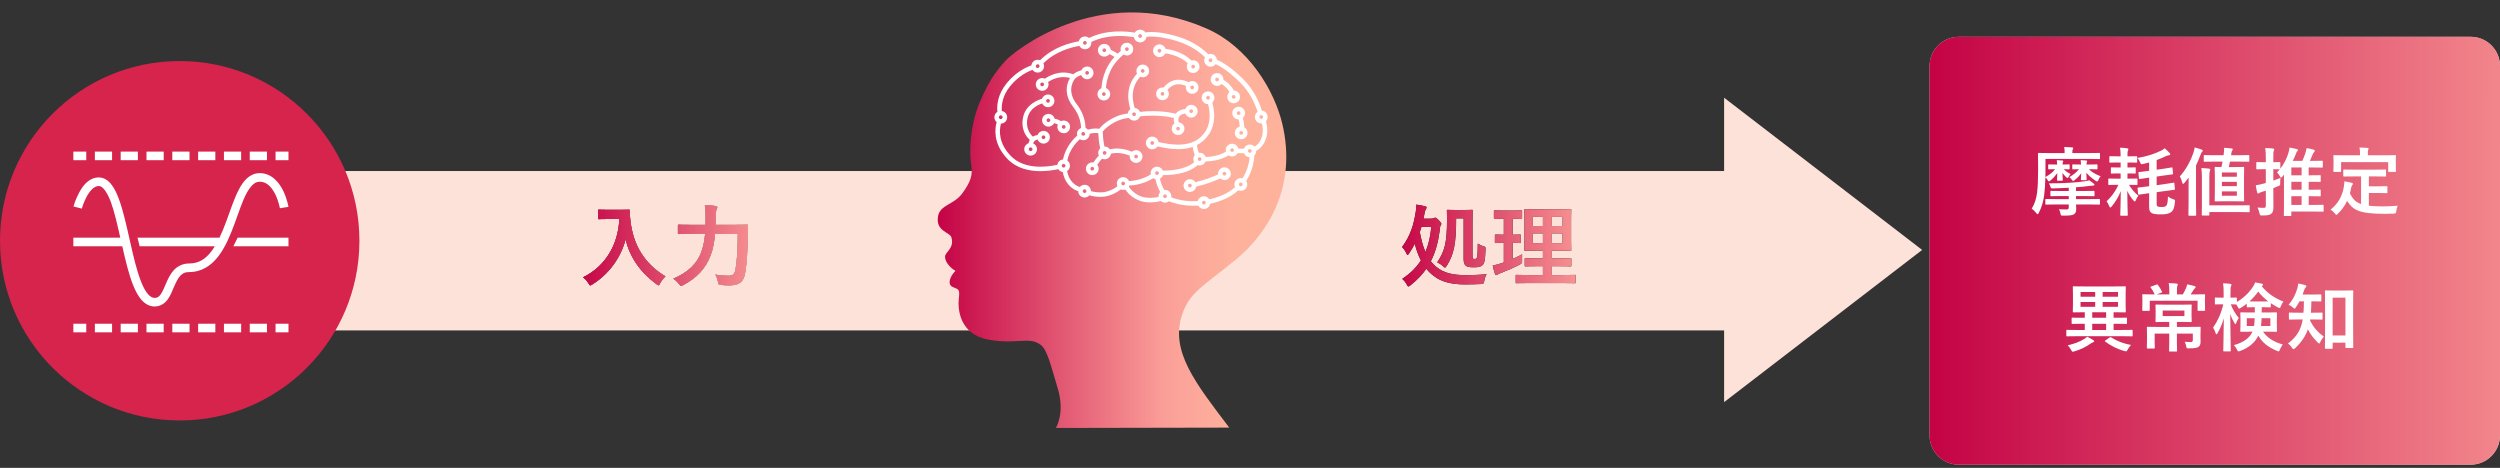
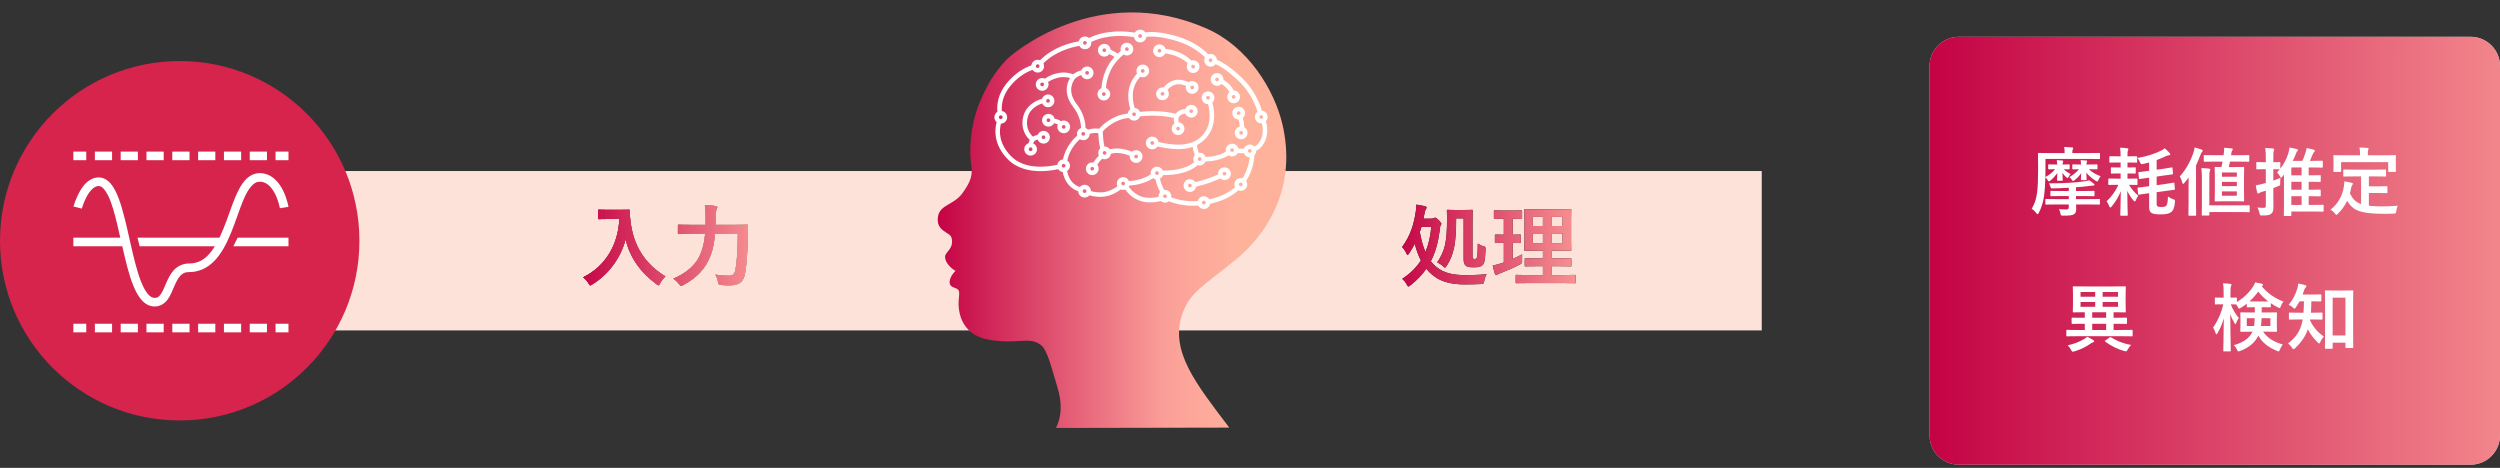
<svg xmlns="http://www.w3.org/2000/svg" width="732" height="137" viewBox="0 0 732 137" fill="none">
  <rect x="0" y="0" width="732" height="137" fill="#333333" stroke="none" />
  <path d="M24.564 50.077H326.698V96.748H24.564V50.077Z" fill="#FCE2D8" />
  <path d="M331.611 50.077H515.839V96.748H331.611V50.077Z" fill="#FCE2D8" />
-   <path fill-rule="evenodd" clip-rule="evenodd" d="M504.819 28.614V73.177V117.741L562.805 73.177L504.819 28.614Z" fill="#FCE2D8" />
  <path d="M309.15 125.308C309.15 125.308 311.894 121.094 309.739 113.84C307.584 106.586 306.592 102.43 304.742 101C301.311 98.355 297.882 101 289.355 99.43C280.828 97.861 280.43 90.314 280.735 87.515C281.041 84.716 280.846 84.799 279.018 84.056C277.19 83.316 278.226 80.794 279.758 79.311C279.758 79.311 276.802 77.671 276.712 75.174C276.663 73.802 279.527 72.766 278.574 69.489C278.133 67.969 273.913 67.741 274.653 63.364C275.242 59.883 279.308 60.031 281.808 56.553C284.308 53.073 284.848 51.211 284.358 48.174C283.868 45.134 283.738 37.523 286.873 29.945C290.009 22.364 292.9 19.534 294.519 17.663C296.134 15.791 321.356 -5.629 353.248 8.337C365.617 13.751 373.161 26.548 375.461 36.262C379.746 54.349 371.536 68.034 361.822 76.028C352.434 83.757 348.325 85.453 346.102 92.183C342.575 102.865 350.079 112.218 359.923 125.204L309.153 125.308H309.15Z" fill="url(#paint0_linear_117_7421)" />
  <path d="M299.569 34.289C298.752 38.056 300.734 40.254 301.517 40.954C301.354 41.244 301.24 41.567 301.178 41.925C300.438 42.172 299.902 42.871 299.902 43.694C299.902 44.721 300.737 45.56 301.767 45.56C302.797 45.56 303.632 44.724 303.632 43.694C303.632 42.933 303.17 42.276 302.513 41.987C302.664 41.385 303.093 41.012 303.802 40.855C304.07 41.555 304.748 42.051 305.541 42.051C306.567 42.051 307.406 41.216 307.406 40.186C307.406 39.157 306.57 38.321 305.541 38.321C304.748 38.321 304.073 38.817 303.805 39.514C303.278 39.597 302.821 39.764 302.439 40.004C301.915 39.551 300.17 37.757 300.861 34.566C301.49 31.662 304.246 30.571 305.161 30.284C305.451 30.938 306.105 31.397 306.866 31.397C307.893 31.397 308.731 30.561 308.731 29.532C308.731 28.502 307.896 27.666 306.866 27.666C306.049 27.666 305.356 28.197 305.103 28.93C304.56 29.069 300.451 30.235 299.572 34.289H299.569ZM305.537 39.641C305.84 39.641 306.083 39.884 306.083 40.186C306.083 40.488 305.837 40.732 305.537 40.732C305.238 40.732 304.992 40.488 304.992 40.189C304.992 40.168 304.995 40.146 304.995 40.124C305.026 39.853 305.257 39.641 305.537 39.641ZM301.767 44.24C301.465 44.24 301.221 43.994 301.221 43.694C301.221 43.395 301.456 43.158 301.752 43.149C301.761 43.149 301.77 43.149 301.783 43.149C301.786 43.149 301.789 43.149 301.792 43.149C301.798 43.149 301.804 43.149 301.81 43.149C302.094 43.17 302.316 43.405 302.316 43.694C302.316 43.984 302.069 44.24 301.77 44.24H301.767ZM306.863 28.986C307.165 28.986 307.409 29.23 307.409 29.532C307.409 29.834 307.165 30.077 306.863 30.077C306.561 30.077 306.317 29.834 306.317 29.532C306.317 29.23 306.564 28.986 306.863 28.986Z" fill="white" />
  <path d="M329.957 12.514C328.93 12.514 328.092 13.35 328.092 14.379C328.092 14.564 328.12 14.74 328.169 14.91C327.895 15.135 327.589 15.397 327.266 15.702C326.856 15.428 326.097 14.956 325.194 14.561C325.117 13.602 324.315 12.847 323.338 12.847C322.311 12.847 321.473 13.683 321.473 14.712C321.473 15.742 322.308 16.577 323.338 16.577C323.942 16.577 324.479 16.288 324.821 15.841C325.431 16.121 325.965 16.433 326.325 16.664C325.419 17.663 324.494 18.93 323.828 20.447C322.863 22.635 322.567 24.51 322.506 25.826C321.824 26.104 321.34 26.773 321.34 27.553C321.34 28.579 322.176 29.418 323.205 29.418C324.235 29.418 325.071 28.582 325.071 27.553C325.071 26.742 324.55 26.054 323.828 25.798C323.89 24.611 324.167 22.941 325.034 20.98C326.073 18.625 327.805 16.92 328.967 15.964C329.254 16.143 329.593 16.251 329.954 16.251C330.981 16.251 331.819 15.415 331.819 14.386C331.819 13.356 330.984 12.52 329.954 12.52L329.957 12.514ZM323.209 28.092C322.906 28.092 322.663 27.845 322.663 27.546C322.663 27.263 322.879 27.029 323.156 27.004C323.175 27.004 323.193 27.004 323.209 27.004C323.511 27.004 323.754 27.25 323.754 27.549C323.754 27.849 323.511 28.095 323.209 28.095V28.092ZM323.341 15.255C323.039 15.255 322.795 15.011 322.795 14.709C322.795 14.407 323.042 14.164 323.341 14.164C323.64 14.164 323.887 14.407 323.887 14.709C323.887 15.011 323.643 15.255 323.341 15.255ZM329.957 14.925C329.778 14.925 329.618 14.836 329.516 14.703C329.451 14.614 329.411 14.503 329.411 14.386C329.411 14.083 329.655 13.84 329.957 13.84C330.259 13.84 330.503 14.083 330.503 14.386C330.503 14.688 330.256 14.931 329.957 14.931V14.925Z" fill="white" />
  <path d="M308.787 34.749C308.762 34.651 308.728 34.549 308.688 34.453C308.488 33.997 308.121 33.649 307.655 33.467C307.19 33.288 306.684 33.297 306.228 33.501C305.772 33.701 305.423 34.068 305.241 34.533C305.063 34.999 305.072 35.505 305.275 35.961C305.476 36.417 305.843 36.765 306.308 36.947C306.527 37.031 306.755 37.074 306.983 37.074C307.239 37.074 307.495 37.021 307.735 36.913C308.139 36.735 308.448 36.429 308.636 36.066C309.033 36.143 309.4 36.272 309.736 36.451C309.733 36.46 309.727 36.469 309.724 36.479C309.545 36.944 309.554 37.45 309.758 37.906C310.066 38.603 310.751 39.016 311.466 39.016C311.715 39.016 311.971 38.964 312.215 38.859C313.155 38.443 313.584 37.342 313.167 36.402C312.967 35.945 312.6 35.597 312.135 35.415C311.669 35.236 311.164 35.245 310.707 35.449C310.692 35.455 310.68 35.464 310.667 35.471C310.109 35.116 309.48 34.876 308.79 34.752L308.787 34.749ZM307.202 35.705C307.07 35.764 306.922 35.767 306.783 35.714C306.647 35.662 306.539 35.56 306.481 35.424C306.36 35.15 306.484 34.826 306.761 34.703C306.832 34.672 306.906 34.657 306.983 34.657C307.051 34.657 307.116 34.669 307.181 34.694C307.316 34.746 307.424 34.848 307.483 34.983C307.541 35.116 307.544 35.264 307.492 35.403C307.439 35.538 307.338 35.646 307.202 35.705ZM311.46 36.605C311.669 36.605 311.87 36.725 311.959 36.932C312.079 37.206 311.956 37.53 311.678 37.653C311.404 37.773 311.08 37.65 310.957 37.373C310.898 37.24 310.895 37.092 310.948 36.953C311 36.818 311.102 36.71 311.238 36.651C311.309 36.62 311.382 36.605 311.456 36.605H311.46Z" fill="white" />
  <path d="M371.154 34.245C371.154 33.283 370.42 32.488 369.483 32.392C368.783 30.099 367.189 26.242 363.789 22.947C360.364 19.632 357.885 18.153 356.307 17.496C356.233 16.537 355.428 15.779 354.451 15.779C354.22 15.779 354.001 15.822 353.797 15.899C352.361 14.45 349.555 12.172 345.1 10.791C340.31 9.305 337.22 9.231 335.374 9.493C335.038 8.999 334.474 8.676 333.832 8.676C333.191 8.676 332.578 9.03 332.248 9.561C329.566 9.114 323.936 8.63 318.874 11.13C318.547 10.852 318.128 10.683 317.669 10.683C316.793 10.683 316.056 11.29 315.859 12.107C313.371 12.523 308.321 13.809 304.532 17.641C304.317 17.555 304.082 17.505 303.833 17.505C302.877 17.505 302.088 18.23 301.983 19.158C300.269 19.747 297.433 21.137 294.809 24.312C292.087 27.605 291.849 30.848 292.028 32.747C291.504 33.077 291.156 33.66 291.156 34.322C291.156 34.893 291.412 35.401 291.816 35.744C291.535 36.795 291.316 38.266 291.569 39.97C291.917 42.344 293.076 44.558 295.006 46.559C297.71 49.352 301.422 50.113 304.665 50.113C306.703 50.113 308.556 49.811 309.854 49.527C310.14 49.977 310.618 50.295 311.17 50.372C311.682 53.144 313.337 55.206 315.708 55.998C315.723 57.013 316.553 57.833 317.57 57.833C318.131 57.833 318.637 57.583 318.979 57.185C319.781 57.45 320.964 57.642 322.133 57.642C322.53 57.642 322.928 57.62 323.304 57.571C325.24 57.318 327.072 56.359 328.151 55.459C328.369 55.548 328.61 55.601 328.863 55.601C329.082 55.601 329.291 55.561 329.489 55.49C330.062 56.344 331.471 58.045 333.996 58.868C334.828 59.14 335.805 59.257 336.777 59.257C337.908 59.257 339.024 59.097 339.869 58.844C340.199 59.143 340.636 59.325 341.114 59.325C341.549 59.325 341.95 59.174 342.264 58.924C343.186 59.316 345.732 60.237 349.376 60.237C349.845 60.237 350.332 60.222 350.835 60.188C351.146 60.786 351.769 61.196 352.49 61.196C353.4 61.196 354.158 60.542 354.321 59.679C355.508 59.414 356.698 59.05 357.867 58.597C359.673 57.897 361.258 56.929 362.587 55.715C362.812 55.813 363.061 55.866 363.323 55.866C364.35 55.866 365.189 55.03 365.189 54.001C365.189 53.628 365.078 53.279 364.886 52.986C367.14 49.487 367.26 45.948 367.266 45.513C367.609 45.174 367.821 44.706 367.821 44.188C367.821 44.175 367.821 44.163 367.821 44.151C368.697 43.747 369.526 42.939 370.115 41.885C370.713 40.812 371.552 38.592 370.667 35.497C370.969 35.167 371.154 34.726 371.154 34.245ZM369.834 34.245C369.834 34.43 369.742 34.594 369.6 34.692C369.579 34.705 369.557 34.717 369.535 34.733C369.461 34.77 369.378 34.791 369.289 34.791C368.987 34.791 368.743 34.547 368.743 34.245C368.743 33.993 368.919 33.777 369.153 33.718C369.159 33.718 369.169 33.718 369.175 33.715C369.178 33.715 369.181 33.715 369.184 33.712C369.218 33.706 369.255 33.703 369.289 33.703C369.591 33.703 369.834 33.946 369.834 34.248V34.245ZM354.993 17.641C354.993 17.943 354.747 18.186 354.448 18.186C354.149 18.186 353.902 17.94 353.902 17.641C353.902 17.342 354.149 17.095 354.448 17.095C354.747 17.095 354.993 17.342 354.993 17.641ZM333.826 9.992C334.082 9.992 334.298 10.171 334.356 10.408C334.356 10.408 334.356 10.415 334.356 10.418C334.366 10.458 334.372 10.498 334.372 10.541C334.372 10.843 334.125 11.087 333.826 11.087C333.527 11.087 333.281 10.843 333.281 10.541C333.281 10.507 333.284 10.473 333.29 10.442C333.29 10.436 333.29 10.433 333.293 10.427V10.421C333.348 10.177 333.567 9.995 333.826 9.995V9.992ZM317.663 11.999C317.965 11.999 318.208 12.243 318.208 12.545C318.208 12.847 317.965 13.091 317.663 13.091C317.36 13.091 317.117 12.844 317.117 12.545C317.117 12.246 317.364 11.999 317.663 11.999ZM303.83 18.822C304.132 18.822 304.375 19.068 304.375 19.367C304.375 19.666 304.132 19.913 303.83 19.913C303.527 19.913 303.284 19.669 303.284 19.367C303.284 19.065 303.527 18.822 303.83 18.822ZM293.018 34.868C292.716 34.868 292.472 34.621 292.472 34.322C292.472 34.063 292.654 33.845 292.898 33.789C292.898 33.789 292.901 33.789 292.904 33.789C292.941 33.78 292.981 33.777 293.018 33.777C293.32 33.777 293.564 34.02 293.564 34.322C293.564 34.625 293.317 34.868 293.018 34.868ZM310.877 48.525C310.877 48.223 311.121 47.98 311.423 47.98C311.725 47.98 311.968 48.226 311.968 48.525C311.968 48.769 311.808 48.975 311.586 49.046C311.58 49.046 311.574 49.05 311.565 49.053C311.518 49.065 311.469 49.071 311.42 49.071C311.118 49.071 310.874 48.828 310.874 48.525H310.877ZM317.567 56.51C317.265 56.51 317.021 56.264 317.021 55.964C317.021 55.665 317.268 55.419 317.567 55.419C317.866 55.419 318.113 55.665 318.113 55.964C318.113 56.264 317.869 56.51 317.567 56.51ZM328.314 53.732C328.314 53.43 328.561 53.187 328.86 53.187C329.159 53.187 329.39 53.418 329.405 53.705C329.405 53.705 329.405 53.708 329.405 53.711C329.405 53.72 329.405 53.726 329.405 53.736C329.405 54.038 329.159 54.281 328.86 54.281C328.561 54.281 328.314 54.035 328.314 53.736V53.732ZM334.403 57.614C332.115 56.868 330.891 55.237 330.497 54.623C330.546 54.534 330.586 54.438 330.62 54.34C332.331 54.25 335.072 53.819 337.664 52.169C337.862 52.314 338.087 52.422 338.333 52.481C338.599 53.825 339.061 55.08 339.718 56.22C339.425 56.55 339.246 56.982 339.246 57.456C339.246 57.518 339.249 57.58 339.255 57.642C337.902 57.993 335.812 58.073 334.4 57.614H334.403ZM338.222 50.671C338.222 50.369 338.469 50.125 338.768 50.125C339.049 50.125 339.277 50.335 339.311 50.606C339.311 50.631 339.311 50.653 339.314 50.677C339.311 50.976 339.067 51.217 338.768 51.217C338.583 51.217 338.417 51.124 338.318 50.982C338.309 50.97 338.303 50.958 338.293 50.942C338.247 50.862 338.219 50.77 338.219 50.671H338.222ZM341.111 58.002C340.923 58.002 340.757 57.907 340.658 57.762C340.649 57.743 340.636 57.725 340.624 57.706C340.584 57.632 340.562 57.546 340.562 57.456C340.562 57.154 340.809 56.911 341.108 56.911C341.407 56.911 341.654 57.157 341.654 57.456C341.654 57.756 341.407 58.002 341.108 58.002H341.111ZM352.487 59.873C352.185 59.873 351.941 59.627 351.941 59.328C351.941 59.029 352.188 58.782 352.487 58.782C352.786 58.782 353.033 59.029 353.033 59.328C353.033 59.627 352.786 59.873 352.487 59.873ZM357.389 57.367C356.301 57.789 355.191 58.129 354.09 58.378C353.763 57.833 353.171 57.466 352.49 57.466C351.621 57.466 350.89 58.067 350.684 58.875C348.193 59.032 346.167 58.702 344.872 58.385C344.003 58.172 343.349 57.938 342.945 57.777C342.964 57.672 342.973 57.568 342.973 57.46C342.973 56.433 342.138 55.594 341.108 55.594C341.031 55.594 340.957 55.601 340.883 55.61C340.3 54.608 339.884 53.504 339.641 52.317C340.054 52.095 340.374 51.722 340.525 51.275C340.553 51.275 340.581 51.275 340.612 51.275C341.87 51.275 343.534 51.186 345.239 50.837C347.545 50.366 349.364 49.53 350.659 48.356C350.847 48.42 351.047 48.455 351.254 48.455C352.037 48.455 352.709 47.967 352.983 47.283C354.71 47.24 357.423 46.91 359.71 45.489C360.009 45.692 360.367 45.809 360.755 45.809C361.464 45.809 362.084 45.409 362.399 44.823C362.75 44.851 363.157 44.869 363.601 44.869C363.798 44.869 364.002 44.866 364.211 44.857C364.476 45.541 365.133 46.034 365.907 46.05C365.805 47.16 365.401 49.703 363.814 52.206C363.656 52.163 363.49 52.139 363.317 52.139C362.291 52.139 361.452 52.974 361.452 54.004C361.452 54.287 361.517 54.556 361.631 54.796C360.435 55.875 359.01 56.738 357.383 57.367H357.389ZM350.958 46.133C350.979 46.124 350.998 46.111 351.016 46.099C351.09 46.062 351.174 46.041 351.26 46.041C351.562 46.041 351.806 46.284 351.806 46.586C351.806 46.888 351.559 47.132 351.26 47.132C351.149 47.132 351.044 47.098 350.955 47.039C350.946 47.033 350.936 47.027 350.927 47.018C350.798 46.919 350.711 46.762 350.711 46.583C350.711 46.395 350.807 46.229 350.952 46.13C350.952 46.13 350.952 46.13 350.955 46.13L350.958 46.133ZM361.304 43.997C361.301 44.015 361.298 44.034 361.295 44.055C361.242 44.305 361.024 44.49 360.758 44.49C360.583 44.49 360.425 44.404 360.324 44.274C360.324 44.274 360.321 44.268 360.318 44.268C360.253 44.178 360.213 44.068 360.213 43.947C360.213 43.645 360.459 43.402 360.758 43.402C361.057 43.402 361.304 43.645 361.304 43.947C361.304 43.966 361.304 43.984 361.304 44V43.997ZM366.499 44.188C366.499 44.49 366.252 44.733 365.953 44.733C365.654 44.733 365.407 44.49 365.407 44.188C365.407 44.182 365.407 44.175 365.407 44.169C365.417 43.876 365.657 43.639 365.953 43.639C366.249 43.639 366.499 43.883 366.499 44.185V44.188ZM363.32 54.549C363.018 54.549 362.775 54.303 362.775 54.004C362.775 53.705 363.021 53.458 363.32 53.458C363.619 53.458 363.866 53.705 363.866 54.004C363.866 54.303 363.619 54.549 363.32 54.549ZM368.959 41.24C368.46 42.138 367.84 42.668 367.322 42.924C366.98 42.557 366.496 42.323 365.956 42.323C365.158 42.323 364.476 42.828 364.211 43.534C363.601 43.562 363.04 43.543 362.577 43.51C362.383 42.689 361.646 42.076 360.765 42.076C359.738 42.076 358.899 42.911 358.899 43.941C358.899 44.101 358.921 44.256 358.961 44.404C356.963 45.618 354.574 45.911 353.017 45.957C352.758 45.236 352.071 44.721 351.263 44.721C351.177 44.721 351.094 44.73 351.013 44.74C350.631 43.806 350.505 42.896 350.468 42.477C351.849 41.771 352.999 40.753 353.902 39.431C356.208 36.055 355.524 32.007 354.963 30.016C355.342 29.673 355.582 29.18 355.582 28.631C355.582 27.605 354.747 26.766 353.717 26.766C352.687 26.766 351.852 27.602 351.852 28.631C351.852 29.661 352.687 30.497 353.717 30.497C353.72 30.497 353.723 30.497 353.726 30.497C354.22 32.319 354.768 35.821 352.811 38.688C351.306 40.892 349.093 42.076 346.044 42.307C343.525 42.495 340.883 41.968 339.221 41.595C339.092 40.692 338.315 39.995 337.378 39.995C336.351 39.995 335.513 40.83 335.513 41.86C335.513 42.89 336.348 43.725 337.378 43.725C338.028 43.725 338.602 43.389 338.935 42.884C340.411 43.214 342.643 43.667 344.946 43.667C345.344 43.667 345.745 43.654 346.145 43.624C347.249 43.54 348.27 43.337 349.204 43.016C349.287 43.608 349.466 44.484 349.851 45.378C349.571 45.705 349.401 46.127 349.401 46.589C349.401 46.922 349.49 47.234 349.641 47.502C347.098 49.675 342.745 49.965 340.495 49.956C340.214 49.284 339.548 48.809 338.774 48.809C337.748 48.809 336.909 49.645 336.909 50.674C336.909 50.81 336.925 50.942 336.952 51.069C334.622 52.545 332.146 52.94 330.586 53.026C330.306 52.351 329.64 51.873 328.863 51.873C327.836 51.873 326.998 52.709 326.998 53.739C326.998 54.028 327.065 54.303 327.186 54.546C326.332 55.218 324.818 56.048 323.135 56.267C321.898 56.427 320.339 56.242 319.432 55.952C319.423 54.932 318.591 54.105 317.57 54.105C317.003 54.105 316.497 54.361 316.155 54.759C314.225 54.124 312.872 52.407 312.459 50.079C312.961 49.746 313.291 49.173 313.291 48.529C313.291 47.884 312.98 47.348 312.502 47.009C312.81 45.43 313.538 43.858 314.62 42.437C315.107 41.795 315.631 41.237 316.18 40.766C316.469 40.951 316.815 41.062 317.185 41.062C318.211 41.062 319.05 40.226 319.05 39.197C319.05 39.19 319.05 39.187 319.05 39.181C320.144 38.873 321.06 38.916 321.578 38.987C321.624 39.921 321.763 41.959 322.142 43.423C321.787 43.762 321.566 44.24 321.566 44.767C321.566 45.06 321.633 45.335 321.754 45.581C321.06 46.244 320.533 46.962 320.157 47.573C320.046 47.551 319.935 47.542 319.817 47.542C318.791 47.542 317.952 48.377 317.952 49.407C317.952 50.437 318.788 51.272 319.817 51.272C320.847 51.272 321.683 50.437 321.683 49.407C321.683 48.972 321.532 48.575 321.285 48.257C321.624 47.715 322.096 47.073 322.712 46.491C322.934 46.583 323.175 46.636 323.431 46.636C324.377 46.636 325.16 45.923 325.277 45.008C325.336 44.992 325.391 44.977 325.45 44.965C327.466 44.499 329.516 45.069 330.811 45.587C330.802 45.667 330.793 45.751 330.793 45.834C330.793 46.861 331.628 47.699 332.658 47.699C333.687 47.699 334.523 46.864 334.523 45.834C334.523 44.804 333.687 43.969 332.658 43.969C332.195 43.969 331.77 44.142 331.443 44.422C329.994 43.824 327.58 43.121 325.157 43.682C325.095 43.697 325.034 43.71 324.975 43.728C324.639 43.235 324.072 42.908 323.434 42.908C323.412 42.908 323.394 42.908 323.375 42.908C323.008 41.355 322.903 39.104 322.885 38.571C323.218 37.886 326.566 34.8 330.561 34.544C330.901 35.013 331.449 35.318 332.069 35.318C332.88 35.318 333.567 34.797 333.823 34.076C338.737 33.509 342.517 34.245 343.738 34.535C343.624 35.183 343.738 35.756 343.867 36.151C343.392 36.49 343.081 37.042 343.081 37.67C343.081 38.697 343.917 39.536 344.946 39.536C345.976 39.536 346.811 38.7 346.811 37.67C346.811 36.709 346.081 35.916 345.147 35.818C345.039 35.537 344.909 35.013 345.128 34.433C345.329 33.906 345.769 33.549 346.435 33.367C346.666 33.302 346.892 33.271 347.073 33.256C347.348 33.94 348.02 34.427 348.803 34.427C349.83 34.427 350.668 33.592 350.668 32.562C350.668 31.532 349.833 30.697 348.803 30.697C347.995 30.697 347.308 31.215 347.049 31.933C346.793 31.952 346.472 31.992 346.13 32.081C345.31 32.297 344.672 32.713 344.25 33.302C343.174 33.025 339.181 32.149 333.795 32.753C333.539 32.124 332.948 31.665 332.242 31.6C331.986 30.78 331.727 29.677 331.681 28.462C331.616 26.782 331.967 25.29 332.726 24.023C333.068 23.452 333.447 22.931 333.857 22.472C334.088 22.573 334.341 22.632 334.609 22.632C335.636 22.632 336.474 21.797 336.474 20.767C336.474 19.737 335.639 18.902 334.609 18.902C333.58 18.902 332.744 19.737 332.744 20.767C332.744 21.044 332.806 21.309 332.917 21.547C332.436 22.083 331.992 22.684 331.594 23.344C330.765 24.725 329.624 27.639 330.971 31.952C330.558 32.254 330.275 32.719 330.216 33.253C327.855 33.465 325.838 34.495 324.516 35.367C323.477 36.052 322.401 36.968 321.886 37.704C321.223 37.6 320.015 37.523 318.575 37.957C318.378 37.738 318.128 37.566 317.848 37.461C317.817 35.852 317.376 33.203 315.239 30.45C312.049 26.338 314.623 23.215 314.737 23.079C314.771 23.039 314.799 22.996 314.823 22.95C315.03 22.783 315.742 22.244 316.565 21.969C316.824 22.688 317.511 23.202 318.316 23.202C319.343 23.202 320.181 22.367 320.181 21.337C320.181 20.308 319.346 19.472 318.316 19.472C317.555 19.472 316.898 19.931 316.611 20.588C315.585 20.822 314.681 21.405 314.222 21.747C310.322 20.289 306.943 22.333 305.951 23.033C305.707 22.916 305.436 22.851 305.149 22.851C304.122 22.851 303.284 23.686 303.284 24.716C303.284 25.746 304.119 26.581 305.149 26.581C306.179 26.581 307.014 25.746 307.014 24.716C307.014 24.463 306.965 24.223 306.872 24.004C307.81 23.384 310.387 21.975 313.309 22.835C313.032 23.295 312.687 23.995 312.489 24.88C312.16 26.362 312.187 28.672 314.197 31.261C316.103 33.715 316.5 36.052 316.528 37.47C315.828 37.738 315.329 38.416 315.329 39.209C315.329 39.385 315.357 39.557 315.4 39.718C314.755 40.26 314.145 40.907 313.581 41.651C312.394 43.21 311.592 44.94 311.235 46.688C310.396 46.777 309.727 47.425 309.598 48.251C306.481 48.938 299.92 49.746 295.965 45.655C292.392 41.962 292.525 38.321 293.073 36.2C294.081 36.178 294.895 35.352 294.895 34.338C294.895 33.416 294.22 32.648 293.338 32.5C293.206 30.814 293.468 28.027 295.833 25.166C298.209 22.293 300.747 21.011 302.319 20.456C302.658 20.936 303.213 21.251 303.842 21.251C304.869 21.251 305.707 20.416 305.707 19.386C305.707 19.087 305.633 18.806 305.51 18.553C309.006 15.036 313.679 13.83 316.029 13.433C316.343 14.025 316.963 14.428 317.678 14.428C318.705 14.428 319.543 13.593 319.543 12.563C319.543 12.474 319.534 12.388 319.522 12.301C324.214 10.005 329.467 10.451 332.004 10.871C332.155 11.749 332.92 12.418 333.839 12.418C334.757 12.418 335.565 11.709 335.685 10.797C337.214 10.606 340.094 10.63 344.715 12.064C348.849 13.346 351.457 15.434 352.811 16.784C352.672 17.046 352.592 17.342 352.592 17.656C352.592 18.683 353.427 19.521 354.457 19.521C355.061 19.521 355.598 19.232 355.94 18.785C358.508 19.895 361.353 22.432 362.879 23.912C366.052 26.982 367.553 30.583 368.216 32.747C367.741 33.086 367.433 33.638 367.433 34.264C367.433 35.291 368.268 36.129 369.298 36.129C369.357 36.129 369.415 36.126 369.474 36.12C370.118 38.629 369.455 40.396 368.971 41.259L368.959 41.24ZM353.924 29.14C353.859 29.168 353.788 29.18 353.717 29.18C353.415 29.18 353.171 28.937 353.171 28.634C353.171 28.332 353.418 28.089 353.717 28.089C354.016 28.089 354.263 28.332 354.263 28.634C354.263 28.86 354.127 29.054 353.933 29.137C353.933 29.137 353.93 29.137 353.927 29.137L353.924 29.14ZM337.378 42.409C337.076 42.409 336.832 42.165 336.832 41.863C336.832 41.561 337.079 41.318 337.378 41.318C337.677 41.318 337.923 41.564 337.923 41.863C337.923 42.162 337.677 42.409 337.378 42.409ZM316.75 39.536C316.75 39.536 316.735 39.514 316.728 39.502C316.728 39.502 316.722 39.496 316.722 39.492C316.667 39.406 316.636 39.307 316.636 39.2C316.636 38.904 316.873 38.663 317.166 38.654C317.166 38.654 317.169 38.654 317.172 38.654C317.179 38.654 317.182 38.654 317.188 38.654C317.487 38.654 317.73 38.901 317.73 39.2C317.73 39.499 317.487 39.745 317.185 39.745C317.009 39.745 316.855 39.662 316.756 39.536H316.75ZM323.97 44.767C323.97 45.069 323.724 45.313 323.424 45.313C323.125 45.313 322.879 45.066 322.879 44.767C322.879 44.468 323.122 44.222 323.424 44.222C323.727 44.222 323.97 44.465 323.97 44.767ZM319.814 48.858C320.117 48.858 320.36 49.105 320.36 49.404C320.36 49.703 320.113 49.95 319.814 49.95C319.515 49.95 319.269 49.703 319.269 49.404C319.269 49.105 319.512 48.858 319.814 48.858ZM332.652 45.285C332.954 45.285 333.197 45.529 333.197 45.831C333.197 46.133 332.951 46.377 332.652 46.377C332.353 46.377 332.106 46.133 332.106 45.831C332.106 45.529 332.353 45.285 332.652 45.285ZM332.602 33.484C332.587 33.771 332.35 33.999 332.057 33.999C331.832 33.999 331.64 33.863 331.557 33.672C331.551 33.65 331.545 33.632 331.536 33.613C331.52 33.564 331.511 33.509 331.511 33.453C331.511 33.151 331.755 32.907 332.057 32.907C332.359 32.907 332.596 33.145 332.602 33.441C332.602 33.456 332.602 33.472 332.602 33.484ZM344.934 37.122C345.236 37.122 345.48 37.368 345.48 37.667C345.48 37.966 345.233 38.213 344.934 38.213C344.635 38.213 344.388 37.969 344.388 37.667C344.388 37.365 344.635 37.122 344.934 37.122ZM348.242 32.559C348.242 32.257 348.488 32.013 348.788 32.013C349.087 32.013 349.333 32.257 349.333 32.559C349.333 32.861 349.087 33.105 348.788 33.105C348.488 33.105 348.242 32.858 348.242 32.559ZM334.048 20.764C334.048 20.462 334.292 20.218 334.594 20.218C334.896 20.218 335.14 20.462 335.14 20.764C335.14 21.066 334.893 21.309 334.594 21.309C334.295 21.309 334.048 21.063 334.048 20.764ZM318.307 20.788C318.609 20.788 318.853 21.032 318.853 21.334C318.853 21.636 318.609 21.88 318.307 21.88C318.005 21.88 317.761 21.633 317.761 21.334C317.761 21.035 318.005 20.788 318.307 20.788ZM305.685 24.71C305.685 25.012 305.439 25.256 305.14 25.256C304.841 25.256 304.594 25.012 304.594 24.71C304.594 24.408 304.841 24.164 305.14 24.164C305.439 24.164 305.685 24.408 305.685 24.71Z" fill="white" />
  <path d="M363.074 28.366C363.074 27.352 362.26 26.526 361.252 26.504C360.441 24.938 359.239 23.961 358.221 23.372C358.221 23.338 358.227 23.304 358.227 23.27C358.227 22.244 357.392 21.405 356.362 21.405C355.333 21.405 354.497 22.241 354.497 23.27C354.497 24.3 355.333 25.136 356.362 25.136C356.877 25.136 357.346 24.926 357.682 24.587C358.468 25.062 359.359 25.811 359.997 26.954C359.599 27.297 359.346 27.802 359.346 28.366C359.346 29.393 360.182 30.232 361.212 30.232C362.241 30.232 363.077 29.396 363.077 28.366H363.074ZM356.359 23.819C356.057 23.819 355.813 23.573 355.813 23.273C355.813 22.974 356.06 22.728 356.359 22.728C356.658 22.728 356.905 22.974 356.905 23.273C356.905 23.344 356.889 23.412 356.865 23.477C356.865 23.483 356.859 23.489 356.859 23.492C356.775 23.683 356.581 23.819 356.359 23.819ZM360.663 28.366C360.663 28.064 360.91 27.821 361.209 27.821C361.508 27.821 361.754 28.067 361.754 28.366C361.754 28.666 361.508 28.912 361.209 28.912C360.91 28.912 360.663 28.669 360.663 28.366Z" fill="white" />
  <path d="M349.352 17.645C349.17 17.645 348.994 17.673 348.831 17.722C345.988 14.858 341.854 14.374 341.271 14.319C341.04 13.554 340.328 12.993 339.486 12.993C338.46 12.993 337.621 13.829 337.621 14.858C337.621 15.888 338.457 16.724 339.486 16.724C340.239 16.724 340.883 16.276 341.179 15.635C341.737 15.694 345.316 16.166 347.77 18.53C347.591 18.817 347.487 19.153 347.487 19.51C347.487 20.537 348.322 21.376 349.352 21.376C350.381 21.376 351.217 20.54 351.217 19.51C351.217 18.481 350.381 17.645 349.352 17.645ZM339.486 15.404C339.184 15.404 338.941 15.16 338.941 14.858C338.941 14.556 339.187 14.313 339.486 14.313C339.786 14.313 340.032 14.559 340.032 14.858C340.032 15.157 339.786 15.404 339.486 15.404ZM349.352 20.056C349.05 20.056 348.806 19.809 348.806 19.51C348.806 19.211 349.053 18.965 349.352 18.965C349.651 18.965 349.897 19.211 349.897 19.51C349.897 19.809 349.651 20.056 349.352 20.056Z" fill="white" />
  <path d="M364.298 37.259C364.307 36.513 364.221 35.563 363.876 34.546C364.283 34.204 364.542 33.692 364.542 33.121C364.542 32.095 363.706 31.256 362.676 31.256C361.647 31.256 360.811 32.092 360.811 33.121C360.811 34.151 361.625 34.959 362.63 34.984C362.892 35.764 362.972 36.494 362.979 37.089C362.159 37.283 361.545 38.02 361.545 38.902C361.545 39.929 362.38 40.767 363.41 40.767C364.44 40.767 365.275 39.932 365.275 38.902C365.275 38.196 364.881 37.579 364.298 37.262V37.259ZM362.131 33.118C362.131 32.816 362.377 32.573 362.676 32.573C362.975 32.573 363.222 32.816 363.222 33.118C363.222 33.35 363.077 33.547 362.874 33.627C362.861 33.63 362.846 33.636 362.834 33.642C362.784 33.658 362.732 33.667 362.676 33.667C362.374 33.667 362.131 33.42 362.131 33.121V33.118ZM363.413 39.444C363.111 39.444 362.868 39.198 362.868 38.899C362.868 38.6 363.114 38.353 363.413 38.353C363.441 38.353 363.466 38.353 363.49 38.359C363.503 38.359 363.515 38.362 363.527 38.365C363.774 38.418 363.959 38.637 363.959 38.899C363.959 39.201 363.715 39.444 363.413 39.444Z" fill="white" />
  <path d="M349.074 23.734C348.68 23.734 348.313 23.86 348.008 24.07C346.58 23.36 343.371 22.346 340.68 25.639C340.581 25.623 340.482 25.611 340.378 25.611C339.351 25.611 338.512 26.447 338.512 27.476C338.512 28.506 339.348 29.341 340.378 29.341C341.407 29.341 342.243 28.506 342.243 27.476C342.243 27.038 342.089 26.635 341.833 26.314C342.782 25.223 343.88 24.668 345.104 24.665C345.948 24.665 346.713 24.921 347.259 25.173C347.228 25.309 347.209 25.451 347.209 25.599C347.209 26.625 348.045 27.464 349.074 27.464C350.104 27.464 350.94 26.628 350.94 25.599C350.94 24.569 350.104 23.734 349.074 23.734ZM340.381 28.022C340.079 28.022 339.835 27.775 339.835 27.476C339.835 27.177 340.082 26.93 340.381 26.93C340.68 26.93 340.926 27.174 340.926 27.476C340.926 27.778 340.68 28.022 340.381 28.022ZM349.074 26.141C348.772 26.141 348.529 25.895 348.529 25.596C348.529 25.485 348.563 25.38 348.621 25.294C348.634 25.278 348.646 25.263 348.658 25.247C348.76 25.127 348.908 25.053 349.078 25.053C349.38 25.053 349.623 25.3 349.623 25.599C349.623 25.898 349.377 26.144 349.078 26.144L349.074 26.141Z" fill="white" />
  <path d="M358.523 48.994C357.497 48.994 356.658 49.83 356.658 50.859C356.658 50.927 356.661 50.995 356.671 51.063C355.277 51.713 352.912 52.678 349.993 53.353C349.663 52.823 349.077 52.469 348.408 52.469C347.382 52.469 346.543 53.304 346.543 54.334C346.543 55.363 347.379 56.199 348.408 56.199C349.327 56.199 350.092 55.53 350.243 54.651C353.326 53.945 355.817 52.922 357.269 52.24C357.598 52.543 358.039 52.727 358.52 52.727C359.547 52.727 360.385 51.892 360.385 50.862C360.385 49.833 359.55 48.997 358.52 48.997L358.523 48.994ZM348.408 54.876C348.106 54.876 347.863 54.63 347.863 54.331C347.863 54.032 348.109 53.785 348.408 53.785C348.707 53.785 348.954 54.032 348.954 54.331C348.954 54.63 348.707 54.876 348.408 54.876ZM358.523 51.405C358.221 51.405 357.978 51.158 357.978 50.859C357.978 50.56 358.224 50.314 358.523 50.314C358.822 50.314 359.069 50.56 359.069 50.859C359.069 51.158 358.822 51.405 358.523 51.405Z" fill="white" />
  <path d="M105.235 70.493C105.235 99.553 81.677 123.11 52.617 123.11C23.558 123.11 0 99.553 0 70.493C0 41.433 23.558 17.875 52.617 17.875C81.677 17.875 105.235 41.433 105.235 70.493Z" fill="#D6244D" />
  <g clip-path="url(#clip0_117_7421)">
    <path d="M21.477 44.391V46.911H25.256V44.391H21.477ZM27.776 44.391V46.911H32.815V44.391H27.776ZM35.334 44.391V46.911H40.373V44.391H35.334ZM42.893 44.391V46.911H47.932V44.391H42.893ZM50.452 44.391V46.911H55.491V44.391H50.452ZM58.01 44.391V46.911H63.049V44.391H58.01ZM65.569 44.391V46.911H70.608V44.391H65.569ZM73.128 44.391V46.911H78.167V44.391H73.128ZM80.686 44.391V46.911H84.466V44.391H80.686ZM76.041 50.69C74.648 50.69 73.369 51.271 72.38 52.147C71.39 53.023 70.633 54.174 69.939 55.493C68.551 58.131 67.488 61.467 66.278 64.744C65.662 66.413 64.998 68.066 64.27 69.587H40.255L40.885 72.106H62.892C62.587 72.603 62.277 73.091 61.947 73.523C60.21 75.807 58.261 77.145 55.373 77.145C53.439 77.145 51.879 78.007 50.845 79.153C49.812 80.3 49.192 81.648 48.641 82.933C48.089 84.217 47.607 85.408 47.066 86.161C46.525 86.914 46.136 87.224 45.294 87.224C44.61 87.224 44.02 86.909 43.326 86.121C42.632 85.334 41.948 84.079 41.318 82.499C40.058 79.345 39.04 74.975 38.051 70.571C37.061 66.167 36.097 61.733 34.822 58.288C34.183 56.566 33.459 55.06 32.539 53.918C31.619 52.776 30.384 51.95 28.917 51.95C27.495 51.95 26.265 52.594 25.335 53.446C24.405 54.297 23.726 55.375 23.169 56.398C22.062 58.446 21.516 60.453 21.516 60.453L23.957 61.083C23.957 61.083 24.434 59.312 25.374 57.579C25.841 56.713 26.407 55.901 27.027 55.336C27.648 54.77 28.258 54.469 28.917 54.469C29.463 54.469 29.941 54.745 30.571 55.532C31.201 56.32 31.875 57.57 32.46 59.154C33.494 61.944 34.35 65.719 35.216 69.587H21.477V72.106H35.807C36.732 76.191 37.681 80.246 38.956 83.444C39.645 85.172 40.437 86.672 41.436 87.814C42.435 88.956 43.774 89.743 45.294 89.743C46.972 89.743 48.296 88.793 49.113 87.657C49.93 86.52 50.432 85.191 50.963 83.956C51.495 82.721 52.061 81.55 52.735 80.807C53.409 80.064 54.098 79.665 55.373 79.665C59.098 79.665 61.917 77.697 63.955 75.019C65.992 72.343 67.409 68.947 68.64 65.611C69.87 62.274 70.918 58.997 72.143 56.674C72.754 55.513 73.433 54.607 74.072 54.036C74.712 53.465 75.293 53.21 76.041 53.21C77.133 53.21 77.955 53.603 78.718 54.273C79.481 54.942 80.111 55.906 80.608 56.91C81.597 58.918 81.946 60.965 81.946 60.965L84.466 60.571C84.466 60.571 84.072 58.209 82.891 55.808C82.3 54.607 81.488 53.367 80.371 52.383C79.254 51.399 77.783 50.69 76.041 50.69ZM69.584 69.587L68.325 72.106H84.466V69.587H69.584ZM21.477 94.782V97.302H25.256V94.782H21.477ZM27.776 94.782V97.302H32.815V94.782H27.776ZM35.334 94.782V97.302H40.373V94.782H35.334ZM42.893 94.782V97.302H47.932V94.782H42.893ZM50.452 94.782V97.302H55.491V94.782H50.452ZM58.01 94.782V97.302H63.049V94.782H58.01ZM65.569 94.782V97.302H70.608V94.782H65.569ZM73.128 94.782V97.302H78.167V94.782H73.128ZM80.686 94.782V97.302H84.466V94.782H80.686Z" fill="white" />
  </g>
  <path d="M178.072 61.432H181.449C183.349 61.432 183.929 61.38 184.087 61.38C184.325 61.38 184.43 61.432 184.43 61.696C184.378 62.646 184.43 63.358 184.589 64.625C185.406 71.748 188.651 77.182 194.851 80.928C194.376 81.377 193.769 82.036 193.294 82.933C193.083 83.355 192.978 83.54 192.82 83.54C192.688 83.54 192.503 83.408 192.213 83.197C187.411 79.662 184.483 75.362 183.164 70.112C181.739 75.52 178.231 80.295 173.456 83.25C173.139 83.435 172.981 83.567 172.849 83.567C172.664 83.567 172.559 83.355 172.295 82.933C171.873 82.221 171.266 81.588 170.738 81.192C177.281 77.974 181.001 71.668 181.344 64.123H178.072C176.173 64.123 175.592 64.176 175.434 64.176C175.144 64.176 175.118 64.15 175.118 63.886V61.67C175.118 61.406 175.144 61.38 175.434 61.38C175.592 61.38 176.173 61.432 178.072 61.432Z" fill="#231815" />
  <path d="M178.072 61.432H181.449C183.349 61.432 183.929 61.38 184.087 61.38C184.325 61.38 184.43 61.432 184.43 61.696C184.378 62.646 184.43 63.358 184.589 64.625C185.406 71.748 188.651 77.182 194.851 80.928C194.376 81.377 193.769 82.036 193.294 82.933C193.083 83.355 192.978 83.54 192.82 83.54C192.688 83.54 192.503 83.408 192.213 83.197C187.411 79.662 184.483 75.362 183.164 70.112C181.739 75.52 178.231 80.295 173.456 83.25C173.139 83.435 172.981 83.567 172.849 83.567C172.664 83.567 172.559 83.355 172.295 82.933C171.873 82.221 171.266 81.588 170.738 81.192C177.281 77.974 181.001 71.668 181.344 64.123H178.072C176.173 64.123 175.592 64.176 175.434 64.176C175.144 64.176 175.118 64.15 175.118 63.886V61.67C175.118 61.406 175.144 61.38 175.434 61.38C175.592 61.38 176.173 61.432 178.072 61.432Z" fill="url(#paint1_linear_117_7421)" />
  <path d="M178.072 61.432H181.449C183.349 61.432 183.929 61.38 184.087 61.38C184.325 61.38 184.43 61.432 184.43 61.696C184.378 62.646 184.43 63.358 184.589 64.625C185.406 71.748 188.651 77.182 194.851 80.928C194.376 81.377 193.769 82.036 193.294 82.933C193.083 83.355 192.978 83.54 192.82 83.54C192.688 83.54 192.503 83.408 192.213 83.197C187.411 79.662 184.483 75.362 183.164 70.112C181.739 75.52 178.231 80.295 173.456 83.25C173.139 83.435 172.981 83.567 172.849 83.567C172.664 83.567 172.559 83.355 172.295 82.933C171.873 82.221 171.266 81.588 170.738 81.192C177.281 77.974 181.001 71.668 181.344 64.123H178.072C176.173 64.123 175.592 64.176 175.434 64.176C175.144 64.176 175.118 64.15 175.118 63.886V61.67C175.118 61.406 175.144 61.38 175.434 61.38C175.592 61.38 176.173 61.432 178.072 61.432Z" fill="url(#paint2_linear_117_7421)" />
  <path d="M216.035 68.476H209.361C209.176 70.692 208.78 72.935 208.042 74.834C206.538 78.739 203.979 81.35 200.074 83.461C199.758 83.593 199.573 83.698 199.441 83.698C199.23 83.698 199.098 83.54 198.808 83.144C198.281 82.458 197.7 81.931 197.146 81.614C201.446 79.741 204.111 77.235 205.351 73.779C205.958 72.091 206.301 70.323 206.459 68.476H202.343C199.811 68.476 198.94 68.529 198.808 68.529C198.518 68.529 198.492 68.503 198.492 68.239V66.076C198.492 65.812 198.518 65.785 198.808 65.785C198.94 65.785 199.811 65.838 202.343 65.838H206.591C206.591 65.073 206.617 64.308 206.617 63.543C206.617 62.25 206.564 61.221 206.38 60.034C207.409 60.087 208.596 60.166 209.493 60.324C209.888 60.377 210.02 60.509 210.02 60.694C210.02 60.984 209.915 61.142 209.783 61.353C209.651 61.67 209.572 62.435 209.572 63.596C209.572 64.308 209.572 65.073 209.545 65.838H215.086C217.645 65.838 218.515 65.785 218.7 65.785C218.964 65.785 219.016 65.838 219.016 66.102C218.964 66.893 218.964 67.79 218.964 68.476C218.911 72.856 218.673 77.235 218.146 80.058C217.671 82.59 216.378 83.514 213.74 83.54C212.738 83.567 211.999 83.514 211.207 83.435C210.39 83.355 210.39 83.329 210.231 82.485C210.047 81.641 209.809 80.955 209.466 80.401C211.181 80.691 212.131 80.744 213.424 80.744C214.4 80.744 215.086 80.374 215.349 78.976C215.798 76.444 216.035 72.882 216.035 68.476Z" fill="#231815" />
  <path d="M216.035 68.476H209.361C209.176 70.692 208.78 72.935 208.042 74.834C206.538 78.739 203.979 81.35 200.074 83.461C199.758 83.593 199.573 83.698 199.441 83.698C199.23 83.698 199.098 83.54 198.808 83.144C198.281 82.458 197.7 81.931 197.146 81.614C201.446 79.741 204.111 77.235 205.351 73.779C205.958 72.091 206.301 70.323 206.459 68.476H202.343C199.811 68.476 198.94 68.529 198.808 68.529C198.518 68.529 198.492 68.503 198.492 68.239V66.076C198.492 65.812 198.518 65.785 198.808 65.785C198.94 65.785 199.811 65.838 202.343 65.838H206.591C206.591 65.073 206.617 64.308 206.617 63.543C206.617 62.25 206.564 61.221 206.38 60.034C207.409 60.087 208.596 60.166 209.493 60.324C209.888 60.377 210.02 60.509 210.02 60.694C210.02 60.984 209.915 61.142 209.783 61.353C209.651 61.67 209.572 62.435 209.572 63.596C209.572 64.308 209.572 65.073 209.545 65.838H215.086C217.645 65.838 218.515 65.785 218.7 65.785C218.964 65.785 219.016 65.838 219.016 66.102C218.964 66.893 218.964 67.79 218.964 68.476C218.911 72.856 218.673 77.235 218.146 80.058C217.671 82.59 216.378 83.514 213.74 83.54C212.738 83.567 211.999 83.514 211.207 83.435C210.39 83.355 210.39 83.329 210.231 82.485C210.047 81.641 209.809 80.955 209.466 80.401C211.181 80.691 212.131 80.744 213.424 80.744C214.4 80.744 215.086 80.374 215.349 78.976C215.798 76.444 216.035 72.882 216.035 68.476Z" fill="url(#paint3_linear_117_7421)" />
  <path d="M216.035 68.476H209.361C209.176 70.692 208.78 72.935 208.042 74.834C206.538 78.739 203.979 81.35 200.074 83.461C199.758 83.593 199.573 83.698 199.441 83.698C199.23 83.698 199.098 83.54 198.808 83.144C198.281 82.458 197.7 81.931 197.146 81.614C201.446 79.741 204.111 77.235 205.351 73.779C205.958 72.091 206.301 70.323 206.459 68.476H202.343C199.811 68.476 198.94 68.529 198.808 68.529C198.518 68.529 198.492 68.503 198.492 68.239V66.076C198.492 65.812 198.518 65.785 198.808 65.785C198.94 65.785 199.811 65.838 202.343 65.838H206.591C206.591 65.073 206.617 64.308 206.617 63.543C206.617 62.25 206.564 61.221 206.38 60.034C207.409 60.087 208.596 60.166 209.493 60.324C209.888 60.377 210.02 60.509 210.02 60.694C210.02 60.984 209.915 61.142 209.783 61.353C209.651 61.67 209.572 62.435 209.572 63.596C209.572 64.308 209.572 65.073 209.545 65.838H215.086C217.645 65.838 218.515 65.785 218.7 65.785C218.964 65.785 219.016 65.838 219.016 66.102C218.964 66.893 218.964 67.79 218.964 68.476C218.911 72.856 218.673 77.235 218.146 80.058C217.671 82.59 216.378 83.514 213.74 83.54C212.738 83.567 211.999 83.514 211.207 83.435C210.39 83.355 210.39 83.329 210.231 82.485C210.047 81.641 209.809 80.955 209.466 80.401C211.181 80.691 212.131 80.744 213.424 80.744C214.4 80.744 215.086 80.374 215.349 78.976C215.798 76.444 216.035 72.882 216.035 68.476Z" fill="url(#paint4_linear_117_7421)" />
  <path d="M416.807 64.018H418.918C419.313 64.018 419.604 63.965 419.762 63.886C419.92 63.807 420.078 63.728 420.237 63.728C420.421 63.728 420.712 63.912 421.266 64.466C421.872 65.1 422.031 65.363 422.031 65.522C422.031 65.733 421.951 65.838 421.846 65.996C421.661 66.234 421.635 66.577 421.529 67.632C421.055 71.115 420.237 73.99 418.944 76.496C419.366 77.05 419.841 77.552 420.369 78C422.796 80.084 425.619 80.559 429.47 80.559C430.842 80.559 433.032 80.506 435.301 80.269C434.984 80.77 434.72 81.535 434.588 82.274C434.404 83.118 434.404 83.118 433.586 83.171C431.897 83.25 430.499 83.276 428.811 83.276C425.355 83.276 422.057 82.617 419.815 80.796C418.997 80.19 418.258 79.477 417.625 78.686C416.411 80.454 414.881 82.036 412.982 83.54C412.692 83.751 412.507 83.883 412.375 83.883C412.217 83.883 412.111 83.698 411.9 83.303C411.531 82.617 411.135 82.142 410.581 81.667C412.85 80.137 414.67 78.396 416.042 76.259C415.277 74.781 414.697 73.172 414.248 71.378C413.747 72.354 413.193 73.304 412.56 74.228C412.375 74.491 412.243 74.65 412.138 74.65C412.032 74.65 411.927 74.491 411.795 74.201C411.425 73.41 411.056 72.882 410.528 72.328C413.035 68.951 413.984 65.627 414.538 61.96C414.67 61.09 414.723 60.43 414.697 59.902C415.673 60.034 416.411 60.193 417.308 60.404C417.572 60.483 417.704 60.588 417.704 60.773C417.704 60.931 417.599 61.09 417.493 61.248C417.361 61.432 417.176 61.907 417.071 62.62L416.807 64.018ZM416.2 66.445L415.725 67.949C416.095 69.98 416.596 71.985 417.361 73.779C418.258 71.668 418.838 69.268 419.076 66.445H416.2ZM431.159 65.179V75.151C431.159 75.441 431.185 75.599 431.317 75.705C431.422 75.784 431.554 75.837 431.765 75.837C432.056 75.837 432.24 75.758 432.399 75.494C432.53 75.283 432.662 74.65 432.689 71.326C433.216 71.668 433.744 71.932 434.509 72.143C434.984 72.275 434.984 72.354 434.958 73.199C434.852 76.391 434.588 77.156 434.061 77.657C433.454 78.158 432.636 78.264 431.713 78.264C430.209 78.264 429.655 78.158 429.286 77.868C428.784 77.552 428.547 76.918 428.547 75.81V63.939H426.357C426.384 71.378 425.671 74.544 423.614 77.815C423.376 78.185 423.244 78.343 423.086 78.343C422.954 78.343 422.796 78.237 422.532 77.974C421.978 77.446 421.397 77.077 420.817 76.813C422.954 73.647 423.693 71.246 423.693 64.044C423.693 62.62 423.64 61.881 423.64 61.723C423.64 61.459 423.666 61.432 423.956 61.432C424.115 61.432 424.563 61.485 426.199 61.485H428.6C430.235 61.485 430.737 61.432 430.921 61.432C431.185 61.432 431.211 61.459 431.211 61.723C431.211 61.881 431.159 62.963 431.159 65.179Z" fill="#231815" />
  <path d="M416.807 64.018H418.918C419.313 64.018 419.604 63.965 419.762 63.886C419.92 63.807 420.078 63.728 420.237 63.728C420.421 63.728 420.712 63.912 421.266 64.466C421.872 65.1 422.031 65.363 422.031 65.522C422.031 65.733 421.951 65.838 421.846 65.996C421.661 66.234 421.635 66.577 421.529 67.632C421.055 71.115 420.237 73.99 418.944 76.496C419.366 77.05 419.841 77.552 420.369 78C422.796 80.084 425.619 80.559 429.47 80.559C430.842 80.559 433.032 80.506 435.301 80.269C434.984 80.77 434.72 81.535 434.588 82.274C434.404 83.118 434.404 83.118 433.586 83.171C431.897 83.25 430.499 83.276 428.811 83.276C425.355 83.276 422.057 82.617 419.815 80.796C418.997 80.19 418.258 79.477 417.625 78.686C416.411 80.454 414.881 82.036 412.982 83.54C412.692 83.751 412.507 83.883 412.375 83.883C412.217 83.883 412.111 83.698 411.9 83.303C411.531 82.617 411.135 82.142 410.581 81.667C412.85 80.137 414.67 78.396 416.042 76.259C415.277 74.781 414.697 73.172 414.248 71.378C413.747 72.354 413.193 73.304 412.56 74.228C412.375 74.491 412.243 74.65 412.138 74.65C412.032 74.65 411.927 74.491 411.795 74.201C411.425 73.41 411.056 72.882 410.528 72.328C413.035 68.951 413.984 65.627 414.538 61.96C414.67 61.09 414.723 60.43 414.697 59.902C415.673 60.034 416.411 60.193 417.308 60.404C417.572 60.483 417.704 60.588 417.704 60.773C417.704 60.931 417.599 61.09 417.493 61.248C417.361 61.432 417.176 61.907 417.071 62.62L416.807 64.018ZM416.2 66.445L415.725 67.949C416.095 69.98 416.596 71.985 417.361 73.779C418.258 71.668 418.838 69.268 419.076 66.445H416.2ZM431.159 65.179V75.151C431.159 75.441 431.185 75.599 431.317 75.705C431.422 75.784 431.554 75.837 431.765 75.837C432.056 75.837 432.24 75.758 432.399 75.494C432.53 75.283 432.662 74.65 432.689 71.326C433.216 71.668 433.744 71.932 434.509 72.143C434.984 72.275 434.984 72.354 434.958 73.199C434.852 76.391 434.588 77.156 434.061 77.657C433.454 78.158 432.636 78.264 431.713 78.264C430.209 78.264 429.655 78.158 429.286 77.868C428.784 77.552 428.547 76.918 428.547 75.81V63.939H426.357C426.384 71.378 425.671 74.544 423.614 77.815C423.376 78.185 423.244 78.343 423.086 78.343C422.954 78.343 422.796 78.237 422.532 77.974C421.978 77.446 421.397 77.077 420.817 76.813C422.954 73.647 423.693 71.246 423.693 64.044C423.693 62.62 423.64 61.881 423.64 61.723C423.64 61.459 423.666 61.432 423.956 61.432C424.115 61.432 424.563 61.485 426.199 61.485H428.6C430.235 61.485 430.737 61.432 430.921 61.432C431.185 61.432 431.211 61.459 431.211 61.723C431.211 61.881 431.159 62.963 431.159 65.179Z" fill="url(#paint5_linear_117_7421)" />
  <path d="M457.435 82.881H447.753C445.141 82.881 444.244 82.933 444.086 82.933C443.822 82.933 443.795 82.907 443.795 82.643V80.77C443.795 80.506 443.822 80.48 444.086 80.48C444.244 80.48 445.141 80.533 447.753 80.533H451.763V77.947H450.127C447.7 77.947 446.882 78 446.724 78C446.46 78 446.434 77.974 446.434 77.71V75.889C446.434 75.626 446.46 75.599 446.724 75.599C446.882 75.599 447.7 75.652 450.127 75.652H451.763V73.383H450.048C447.647 73.383 446.776 73.436 446.618 73.436C446.328 73.436 446.302 73.41 446.302 73.172C446.302 73.014 446.354 72.17 446.354 70.244V64.387C446.354 62.514 446.302 61.696 446.302 61.512C446.302 61.248 446.328 61.221 446.618 61.221C446.776 61.221 447.647 61.274 450.048 61.274H456.327C458.754 61.274 459.598 61.221 459.783 61.221C460.046 61.221 460.073 61.248 460.073 61.512C460.073 61.67 460.02 62.514 460.02 64.387V70.244C460.02 72.17 460.073 73.014 460.073 73.172C460.073 73.41 460.046 73.436 459.783 73.436C459.598 73.436 458.754 73.383 456.327 73.383H454.401V75.652H456.406C458.806 75.652 459.651 75.599 459.809 75.599C460.073 75.599 460.099 75.626 460.099 75.889V77.71C460.099 77.974 460.073 78 459.809 78C459.651 78 458.806 77.947 456.406 77.947H454.401V80.533H457.435C460.02 80.533 460.943 80.48 461.075 80.48C461.339 80.48 461.365 80.506 461.365 80.77V82.643C461.365 82.907 461.339 82.933 461.075 82.933C460.943 82.933 460.02 82.881 457.435 82.881ZM457.514 71.167V68.344H454.401V71.167H457.514ZM457.514 63.517H454.401V66.181H457.514V63.517ZM448.834 71.167H451.763V68.344H448.834V71.167ZM448.834 66.181H451.763V63.517H448.834V66.181ZM442.925 71.115V75.81C443.848 75.388 444.745 74.966 445.668 74.465C445.642 74.913 445.642 75.599 445.668 76.18C445.695 77.05 445.695 77.05 445.009 77.446C443.268 78.369 441.316 79.214 439.311 79.979C438.888 80.163 438.625 80.269 438.493 80.374C438.334 80.506 438.229 80.559 438.071 80.559C437.939 80.559 437.833 80.48 437.728 80.216C437.49 79.53 437.279 78.686 437.068 77.736C437.86 77.604 438.625 77.393 439.548 77.103L440.313 76.839V71.115C438.651 71.115 438.15 71.167 437.991 71.167C437.728 71.167 437.701 71.141 437.701 70.877V68.978C437.701 68.687 437.728 68.661 437.991 68.661C438.15 68.661 438.651 68.714 440.313 68.714V64.071H440.155C438.387 64.071 437.833 64.123 437.675 64.123C437.437 64.123 437.411 64.097 437.411 63.833V61.907C437.411 61.617 437.437 61.591 437.675 61.591C437.833 61.591 438.387 61.644 440.155 61.644H442.898C444.692 61.644 445.246 61.591 445.378 61.591C445.642 61.591 445.668 61.617 445.668 61.907V63.833C445.668 64.097 445.642 64.123 445.378 64.123C445.246 64.123 444.692 64.071 442.925 64.071V68.714C444.376 68.714 444.877 68.661 445.035 68.661C445.299 68.661 445.299 68.687 445.299 68.978V70.877C445.299 71.141 445.299 71.167 445.035 71.167C444.877 71.167 444.376 71.115 442.925 71.115Z" fill="#231815" />
  <path d="M457.435 82.881H447.753C445.141 82.881 444.244 82.933 444.086 82.933C443.822 82.933 443.795 82.907 443.795 82.643V80.77C443.795 80.506 443.822 80.48 444.086 80.48C444.244 80.48 445.141 80.533 447.753 80.533H451.763V77.947H450.127C447.7 77.947 446.882 78 446.724 78C446.46 78 446.434 77.974 446.434 77.71V75.889C446.434 75.626 446.46 75.599 446.724 75.599C446.882 75.599 447.7 75.652 450.127 75.652H451.763V73.383H450.048C447.647 73.383 446.776 73.436 446.618 73.436C446.328 73.436 446.302 73.41 446.302 73.172C446.302 73.014 446.354 72.17 446.354 70.244V64.387C446.354 62.514 446.302 61.696 446.302 61.512C446.302 61.248 446.328 61.221 446.618 61.221C446.776 61.221 447.647 61.274 450.048 61.274H456.327C458.754 61.274 459.598 61.221 459.783 61.221C460.046 61.221 460.073 61.248 460.073 61.512C460.073 61.67 460.02 62.514 460.02 64.387V70.244C460.02 72.17 460.073 73.014 460.073 73.172C460.073 73.41 460.046 73.436 459.783 73.436C459.598 73.436 458.754 73.383 456.327 73.383H454.401V75.652H456.406C458.806 75.652 459.651 75.599 459.809 75.599C460.073 75.599 460.099 75.626 460.099 75.889V77.71C460.099 77.974 460.073 78 459.809 78C459.651 78 458.806 77.947 456.406 77.947H454.401V80.533H457.435C460.02 80.533 460.943 80.48 461.075 80.48C461.339 80.48 461.365 80.506 461.365 80.77V82.643C461.365 82.907 461.339 82.933 461.075 82.933C460.943 82.933 460.02 82.881 457.435 82.881ZM457.514 71.167V68.344H454.401V71.167H457.514ZM457.514 63.517H454.401V66.181H457.514V63.517ZM448.834 71.167H451.763V68.344H448.834V71.167ZM448.834 66.181H451.763V63.517H448.834V66.181ZM442.925 71.115V75.81C443.848 75.388 444.745 74.966 445.668 74.465C445.642 74.913 445.642 75.599 445.668 76.18C445.695 77.05 445.695 77.05 445.009 77.446C443.268 78.369 441.316 79.214 439.311 79.979C438.888 80.163 438.625 80.269 438.493 80.374C438.334 80.506 438.229 80.559 438.071 80.559C437.939 80.559 437.833 80.48 437.728 80.216C437.49 79.53 437.279 78.686 437.068 77.736C437.86 77.604 438.625 77.393 439.548 77.103L440.313 76.839V71.115C438.651 71.115 438.15 71.167 437.991 71.167C437.728 71.167 437.701 71.141 437.701 70.877V68.978C437.701 68.687 437.728 68.661 437.991 68.661C438.15 68.661 438.651 68.714 440.313 68.714V64.071H440.155C438.387 64.071 437.833 64.123 437.675 64.123C437.437 64.123 437.411 64.097 437.411 63.833V61.907C437.411 61.617 437.437 61.591 437.675 61.591C437.833 61.591 438.387 61.644 440.155 61.644H442.898C444.692 61.644 445.246 61.591 445.378 61.591C445.642 61.591 445.668 61.617 445.668 61.907V63.833C445.668 64.097 445.642 64.123 445.378 64.123C445.246 64.123 444.692 64.071 442.925 64.071V68.714C444.376 68.714 444.877 68.661 445.035 68.661C445.299 68.661 445.299 68.687 445.299 68.978V70.877C445.299 71.141 445.299 71.167 445.035 71.167C444.877 71.167 444.376 71.115 442.925 71.115Z" fill="url(#paint6_linear_117_7421)" />
  <path d="M564.966 19.366C564.966 14.621 568.812 10.775 573.557 10.775H723.409C728.154 10.775 732 14.621 732 19.366V127.46C732 132.204 728.154 136.051 723.409 136.051H573.557C568.812 136.051 564.966 132.204 564.966 127.46V19.366Z" fill="#D9D9D9" />
  <path d="M564.966 19.366C564.966 14.621 568.812 10.775 573.557 10.775H723.409C728.154 10.775 732 14.621 732 19.366V127.46C732 132.204 728.154 136.051 723.409 136.051H573.557C568.812 136.051 564.966 132.204 564.966 127.46V19.366Z" fill="url(#paint7_linear_117_7421)" />
  <path d="M601.879 48.169H602.336C602.314 47.711 602.293 47.319 602.227 46.883C602.903 46.905 603.273 46.927 603.861 46.992C604.036 47.014 604.123 47.079 604.123 47.21C604.123 47.341 604.036 47.428 604.014 47.537C603.97 47.646 603.927 47.82 603.927 48.169C605.191 48.169 605.604 48.125 605.735 48.125C605.975 48.125 605.997 48.147 605.997 48.365V49.324C605.997 49.563 605.975 49.585 605.735 49.585C605.626 49.585 605.278 49.563 604.297 49.541C604.864 50.151 605.387 50.5 606.28 50.958C606.106 51.11 605.888 51.394 605.692 51.786C605.561 52.004 605.496 52.112 605.387 52.112C605.278 52.112 605.147 52.025 604.929 51.829C604.58 51.524 604.21 51.088 603.883 50.631C603.927 51.786 603.97 52.352 603.97 52.679C603.97 52.897 603.949 52.919 603.753 52.919H602.554C602.314 52.919 602.293 52.897 602.293 52.679C602.293 52.352 602.336 51.807 602.38 50.696C601.857 51.415 601.16 52.2 600.419 52.81C600.157 53.006 600.027 53.115 599.918 53.115C599.787 53.115 599.7 52.984 599.504 52.657C599.33 52.396 599.112 52.091 598.894 51.895C598.828 54.095 598.719 55.729 598.523 57.211C598.262 59.15 597.804 60.653 596.976 62.288C596.824 62.571 596.737 62.723 596.606 62.723C596.497 62.723 596.388 62.593 596.192 62.353C595.8 61.852 595.255 61.329 594.885 61.089C595.734 59.717 596.236 58.213 596.454 56.405C596.671 54.727 596.759 52.57 596.759 49.476C596.759 46.513 596.715 45.14 596.715 45.01C596.715 44.792 596.737 44.77 596.976 44.77C597.107 44.77 597.826 44.813 599.852 44.813H604.515V44.443C604.515 44.007 604.493 43.528 604.384 43.027C605.212 43.049 605.953 43.092 606.694 43.158C606.912 43.179 607.042 43.267 607.042 43.332C607.042 43.463 606.977 43.593 606.89 43.768C606.825 43.92 606.781 44.073 606.781 44.53V44.813H611.814C613.84 44.813 614.538 44.77 614.668 44.77C614.864 44.77 614.886 44.792 614.886 45.01V46.339C614.886 46.556 614.864 46.578 614.668 46.578C614.538 46.578 613.84 46.535 611.814 46.535H598.916V49.476C598.916 50.326 598.894 51.11 598.894 51.829C600.049 51.197 601.051 50.435 601.726 49.541C600.484 49.541 600.092 49.585 599.961 49.585C599.722 49.585 599.7 49.563 599.7 49.324V48.365C599.7 48.147 599.722 48.125 599.961 48.125C600.092 48.125 600.506 48.169 601.879 48.169ZM605.735 59.869H602.097C599.983 59.869 599.264 59.913 599.133 59.913C598.894 59.913 598.872 59.891 598.872 59.673V58.496C598.872 58.279 598.894 58.257 599.133 58.257C599.264 58.257 599.983 58.3 602.097 58.3H605.735V57.407H603.556C601.465 57.407 600.724 57.45 600.593 57.45C600.375 57.45 600.354 57.429 600.354 57.211V56.143C600.354 55.904 600.375 55.882 600.593 55.882C600.724 55.882 601.465 55.925 603.556 55.925H605.735V54.967C604.014 55.076 602.75 55.119 601.094 55.163C600.528 55.163 600.506 55.119 600.375 54.705C600.245 54.291 600.07 53.899 599.918 53.681C602.554 53.681 604.123 53.638 606.084 53.507C607.609 53.42 609.069 53.267 610.311 53.093C610.834 53.028 611.291 52.919 611.727 52.788C612.184 53.071 612.686 53.463 613.012 53.747C613.209 53.899 613.252 53.965 613.252 54.117C613.252 54.226 613.143 54.335 612.86 54.335C612.598 54.335 612.359 54.357 611.923 54.422C610.529 54.618 609.178 54.749 607.849 54.836V55.925H610.093C612.184 55.925 612.882 55.882 613.012 55.882C613.252 55.882 613.274 55.904 613.274 56.143V57.211C613.274 57.429 613.252 57.45 613.012 57.45C612.882 57.45 612.184 57.407 610.093 57.407H607.849V58.3H611.64C613.775 58.3 614.516 58.257 614.647 58.257C614.843 58.257 614.864 58.279 614.864 58.496V59.673C614.864 59.891 614.843 59.913 614.647 59.913C614.516 59.913 613.775 59.869 611.64 59.869H607.87C607.892 60.392 607.914 60.849 607.914 61.242C607.914 62.004 607.74 62.418 607.239 62.745C606.781 63.028 606.149 63.137 604.101 63.137C603.447 63.137 603.404 63.137 603.295 62.462C603.23 62.07 603.055 61.547 602.859 61.242C603.665 61.307 604.254 61.329 605.06 61.329C605.561 61.329 605.735 61.154 605.735 60.653V59.869ZM609.134 48.169H609.33C609.308 47.711 609.287 47.319 609.221 46.883C609.897 46.905 610.267 46.927 610.855 46.992C611.052 47.014 611.117 47.079 611.117 47.188C611.117 47.319 611.052 47.406 611.008 47.537C610.964 47.646 610.921 47.798 610.921 48.169H611.727C613.296 48.169 613.775 48.125 613.906 48.125C614.124 48.125 614.145 48.147 614.145 48.365V49.324C614.145 49.563 614.124 49.585 613.906 49.585C613.775 49.585 613.296 49.541 611.727 49.541H611.618C612.555 50.457 613.601 51.023 615.061 51.611C614.821 51.851 614.625 52.221 614.45 52.614C614.298 52.984 614.189 53.136 614.036 53.136C613.928 53.136 613.753 53.049 613.514 52.875C612.446 52.156 611.574 51.415 610.877 50.566C610.921 51.764 610.964 52.2 610.964 52.505C610.964 52.744 610.943 52.766 610.703 52.766H609.526C609.308 52.766 609.287 52.744 609.287 52.505C609.287 52.221 609.33 51.807 609.374 50.696C608.916 51.394 608.284 52.091 607.522 52.679C607.26 52.897 607.108 52.984 606.999 52.984C606.868 52.984 606.803 52.875 606.694 52.722C606.476 52.396 606.193 52.069 605.91 51.851C606.999 51.241 607.979 50.478 608.72 49.541C607.522 49.563 607.108 49.585 606.999 49.585C606.781 49.585 606.759 49.563 606.759 49.324V48.365C606.759 48.147 606.781 48.125 606.999 48.125C607.13 48.125 607.587 48.169 609.134 48.169Z" fill="white" />
  <path d="M631.467 49.694L633.232 49.454C635.018 49.193 635.65 49.04 635.868 49.019C636.064 48.997 636.086 48.997 636.108 49.215L636.26 50.783C636.282 51.001 636.26 51.045 636.042 51.067C635.803 51.088 635.171 51.154 633.384 51.415L631.467 51.699V54.226L633.668 53.921C635.519 53.659 636.195 53.507 636.435 53.485C636.609 53.463 636.631 53.463 636.652 53.681L636.805 55.294C636.827 55.533 636.805 55.533 636.565 55.577C636.369 55.62 635.672 55.686 633.82 55.947L631.467 56.274V59.564C631.467 60.087 631.554 60.327 631.772 60.457C631.968 60.566 632.338 60.61 632.861 60.61C633.646 60.61 633.951 60.523 634.256 60.261C634.561 59.956 634.735 59.281 634.779 57.538C635.258 57.886 635.781 58.17 636.326 58.344C636.87 58.518 636.87 58.518 636.827 59.085C636.696 60.762 636.369 61.59 635.716 62.091C635.084 62.571 634.256 62.767 632.709 62.767C631.489 62.767 630.617 62.68 630.138 62.44C629.593 62.157 629.266 61.786 629.266 60.501V56.579L629.027 56.601C627.175 56.84 626.521 56.971 626.281 56.993C626.063 57.015 626.042 57.015 626.02 56.775L625.889 55.163C625.867 54.923 625.889 54.923 626.107 54.901C626.325 54.88 627 54.836 628.852 54.575L629.266 54.531V52.025H629.157C627.371 52.265 626.761 52.396 626.543 52.417C626.325 52.439 626.303 52.439 626.281 52.2L626.129 50.609C626.107 50.391 626.129 50.391 626.369 50.369C626.586 50.348 627.196 50.304 628.983 50.043L629.266 49.999V47.581C628.722 47.733 628.155 47.864 627.545 47.995C626.891 48.147 626.891 48.147 626.608 47.515C626.412 47.036 626.107 46.556 625.846 46.252C628.852 45.75 630.857 45.031 632.796 44.094C633.21 43.877 633.537 43.681 633.842 43.419C634.387 43.877 634.888 44.378 635.302 44.835C635.411 44.966 635.454 45.075 635.454 45.184C635.454 45.336 635.323 45.445 635.106 45.467C634.844 45.489 634.539 45.554 634.299 45.663C633.297 46.142 632.382 46.535 631.467 46.862V49.694ZM620.921 45.772V45.729C620.921 44.683 620.878 44.073 620.747 43.245C621.532 43.267 622.098 43.31 622.839 43.419C623.057 43.441 623.187 43.528 623.187 43.637C623.187 43.811 623.122 43.942 623.057 44.094C622.926 44.356 622.926 44.726 622.926 45.707V45.772H623.209C624.865 45.772 625.41 45.729 625.541 45.729C625.758 45.729 625.758 45.75 625.758 45.968V47.385C625.758 47.602 625.758 47.624 625.541 47.624C625.41 47.624 624.865 47.581 623.209 47.581H622.926V49.04H622.97C624.495 49.04 624.974 48.997 625.105 48.997C625.323 48.997 625.344 49.019 625.344 49.236V50.566C625.344 50.805 625.323 50.827 625.105 50.827C624.974 50.827 624.495 50.783 622.97 50.783H622.926V52.309H623.209C624.93 52.309 625.497 52.265 625.628 52.265C625.824 52.265 625.846 52.287 625.846 52.505V53.921C625.846 54.139 625.824 54.161 625.628 54.161C625.497 54.161 624.952 54.117 623.362 54.117C624.081 55.315 625.039 56.426 626.107 57.32C625.802 57.69 625.584 58.082 625.366 58.627C625.257 58.889 625.17 58.998 625.061 58.998C624.974 58.998 624.865 58.91 624.691 58.714C623.994 57.908 623.362 56.949 622.861 55.882C622.882 59.891 623.013 62.593 623.013 62.919C623.013 63.137 622.991 63.159 622.773 63.159H621.074C620.834 63.159 620.813 63.137 620.813 62.919C620.813 62.614 620.943 59.891 620.965 55.991C620.311 57.625 619.418 59.106 618.263 60.501C618.111 60.675 618.002 60.762 617.893 60.762C617.784 60.762 617.697 60.632 617.588 60.37C617.326 59.738 617.087 59.281 616.804 58.954C618.176 57.647 619.375 56.143 620.246 54.117H619.963C618.242 54.117 617.675 54.161 617.544 54.161C617.326 54.161 617.305 54.139 617.305 53.921V52.505C617.305 52.287 617.326 52.265 617.544 52.265C617.675 52.265 618.242 52.309 619.963 52.309H620.921V50.783H620.442C618.917 50.783 618.438 50.827 618.307 50.827C618.089 50.827 618.067 50.805 618.067 50.566V49.236C618.067 49.019 618.089 48.997 618.307 48.997C618.438 48.997 618.917 49.04 620.442 49.04H620.921V47.581H620.181C618.525 47.581 617.98 47.624 617.849 47.624C617.631 47.624 617.61 47.602 617.61 47.385V45.968C617.61 45.75 617.631 45.729 617.849 45.729C617.98 45.729 618.525 45.772 620.181 45.772H620.921Z" fill="white" />
  <path d="M650.771 47.319H648.462C646.326 47.319 645.607 47.363 645.477 47.363C645.259 47.363 645.259 47.341 645.259 47.101V45.62C645.259 45.423 645.259 45.402 645.477 45.402C645.607 45.402 646.326 45.445 648.462 45.445H651.054L651.142 44.813C651.207 44.225 651.25 43.681 651.229 43.267C651.991 43.31 652.732 43.376 653.429 43.463C653.647 43.463 653.756 43.593 653.756 43.724C653.756 43.833 653.691 43.964 653.604 44.073C653.495 44.225 653.407 44.4 653.364 44.705C653.32 44.944 653.277 45.206 653.255 45.445H655.39C657.525 45.445 658.223 45.402 658.353 45.402C658.571 45.402 658.593 45.423 658.593 45.62V47.101C658.593 47.341 658.571 47.363 658.353 47.363C658.223 47.363 657.525 47.319 655.39 47.319H652.928C652.841 47.864 652.71 48.387 652.601 48.91H654.388C656.109 48.91 656.697 48.866 656.828 48.866C657.068 48.866 657.09 48.888 657.09 49.106C657.09 49.236 657.046 49.934 657.046 51.481V56.383C657.046 57.93 657.09 58.605 657.09 58.736C657.09 58.954 657.068 58.976 656.828 58.976C656.697 58.976 656.109 58.932 654.388 58.932H651.163C649.442 58.932 648.854 58.976 648.701 58.976C648.483 58.976 648.462 58.954 648.462 58.736C648.462 58.584 648.505 57.93 648.505 56.383V51.481C648.505 49.934 648.462 49.258 648.462 49.106C648.462 48.888 648.483 48.866 648.701 48.866C648.832 48.866 649.29 48.91 650.444 48.91C650.575 48.343 650.662 47.82 650.771 47.319ZM654.954 57.32V56.034H650.575V57.32H654.954ZM650.575 54.509H654.954V53.245H650.575V54.509ZM650.575 50.5V51.742H654.954V50.5H650.575ZM644.714 60.566V52.047C644.714 50.718 644.67 50.043 644.562 49.215C645.389 49.236 646.021 49.28 646.806 49.367C647.024 49.389 647.176 49.52 647.176 49.65C647.176 49.803 647.089 49.934 647.024 50.13C646.936 50.369 646.893 50.762 646.893 52.025V60.13H655.608C657.656 60.13 658.332 60.087 658.462 60.087C658.68 60.087 658.702 60.109 658.702 60.348V61.895C658.702 62.113 658.68 62.135 658.462 62.135C658.332 62.135 657.656 62.091 655.608 62.091H646.893V62.876C646.893 63.094 646.871 63.115 646.653 63.115H644.91C644.692 63.115 644.67 63.094 644.67 62.876C644.67 62.745 644.714 62.07 644.714 60.566ZM640.814 59.608V54.88C640.814 54.052 640.814 53.006 640.836 52.004C640.444 52.526 640.03 53.049 639.594 53.55C639.42 53.747 639.311 53.855 639.202 53.855C639.115 53.855 639.027 53.725 638.962 53.463C638.788 52.81 638.526 52.069 638.265 51.633C640.008 49.694 641.315 47.363 642.23 44.705C642.405 44.182 642.535 43.702 642.601 43.179C643.298 43.354 643.951 43.528 644.605 43.789C644.845 43.877 644.954 43.942 644.954 44.116C644.954 44.269 644.888 44.356 644.736 44.508C644.583 44.639 644.474 44.835 644.278 45.402C643.886 46.469 643.45 47.493 642.993 48.452V59.608C642.993 61.743 643.036 62.81 643.036 62.919C643.036 63.137 643.015 63.159 642.797 63.159H640.988C640.792 63.159 640.77 63.137 640.77 62.919C640.77 62.789 640.814 61.743 640.814 59.608Z" fill="white" />
  <path d="M668.746 51.132L668.332 51.655C668.136 51.895 668.005 52.025 667.897 52.025C667.809 52.025 667.722 51.895 667.57 51.633C667.33 51.197 667.09 50.849 666.72 50.478C666.981 50.217 667.243 49.912 667.504 49.585H667.439C667.308 49.585 666.872 49.563 665.631 49.541V52.875C666.328 52.635 667.047 52.374 667.722 52.069C667.679 52.461 667.635 53.028 667.635 53.572C667.657 54.27 667.657 54.27 667.025 54.509L665.631 55.076V56.143C665.631 57.668 665.652 59.477 665.652 60.544C665.652 61.656 665.522 62.222 664.955 62.636C664.476 62.985 663.866 63.094 662.406 63.094C661.731 63.094 661.731 63.094 661.578 62.418C661.425 61.721 661.208 61.154 660.99 60.762C661.578 60.828 662.144 60.849 662.863 60.849C663.299 60.849 663.43 60.74 663.43 60.196V55.838L662.253 56.187C661.861 56.318 661.665 56.448 661.534 56.514C661.425 56.601 661.295 56.666 661.186 56.666C661.055 56.666 660.946 56.601 660.903 56.405C660.75 55.816 660.619 55.097 660.489 54.248C661.186 54.139 661.731 54.03 662.493 53.834C662.776 53.768 663.081 53.681 663.43 53.572V49.541H663.038C661.491 49.541 661.012 49.585 660.881 49.585C660.663 49.585 660.641 49.563 660.641 49.345V47.69C660.641 47.472 660.663 47.45 660.881 47.45C661.012 47.45 661.491 47.493 663.038 47.493H663.43V46.426C663.43 45.031 663.408 44.334 663.256 43.332C664.084 43.354 664.824 43.397 665.543 43.484C665.761 43.506 665.892 43.615 665.892 43.724C665.892 43.898 665.827 44.029 665.761 44.182C665.631 44.443 665.631 44.901 665.631 46.382V47.493C666.872 47.493 667.308 47.45 667.439 47.45C667.657 47.45 667.679 47.472 667.679 47.69V49.389C668.659 48.125 669.465 46.6 669.945 45.118C670.141 44.487 670.315 43.855 670.38 43.201C671.143 43.332 671.971 43.506 672.45 43.637C672.69 43.724 672.842 43.768 672.842 43.942C672.842 44.073 672.755 44.182 672.581 44.334C672.428 44.487 672.363 44.748 672.08 45.445C671.84 46.012 671.601 46.556 671.317 47.101H674.128C674.433 46.448 674.716 45.707 674.978 44.944C675.152 44.487 675.304 43.877 675.37 43.354C676.002 43.463 676.851 43.637 677.418 43.811C677.636 43.898 677.788 44.007 677.788 44.16C677.788 44.312 677.701 44.421 677.549 44.552C677.374 44.683 677.265 44.922 677.069 45.402C676.808 46.034 676.59 46.578 676.329 47.101H677.353C679.139 47.101 679.749 47.058 679.88 47.058C680.098 47.058 680.12 47.079 680.12 47.297V48.844C680.12 49.062 680.098 49.084 679.88 49.084C679.749 49.084 679.139 49.04 677.353 49.04H675.98V51.328H676.721C678.529 51.328 679.117 51.285 679.248 51.285C679.488 51.285 679.51 51.306 679.51 51.546V53.006C679.51 53.245 679.488 53.267 679.248 53.267C679.117 53.267 678.529 53.224 676.721 53.224H675.98V55.555H676.742C678.529 55.555 679.139 55.511 679.27 55.511C679.488 55.511 679.51 55.533 679.51 55.751V57.255C679.51 57.472 679.488 57.494 679.27 57.494C679.139 57.494 678.529 57.45 676.742 57.45H675.98V60H677.505C679.379 60 680.011 59.956 680.141 59.956C680.338 59.956 680.359 59.978 680.359 60.196V61.743C680.359 61.961 680.338 61.983 680.141 61.983C680.011 61.983 679.379 61.939 677.505 61.939H670.903V63.007C670.903 63.224 670.881 63.246 670.664 63.246H668.942C668.724 63.246 668.703 63.224 668.703 63.007C668.703 62.898 668.746 62.309 668.746 60.501V51.132ZM670.903 60H673.91V57.45H670.903V60ZM670.903 55.555H673.91V53.224H670.903V55.555ZM670.903 51.328H673.91V49.04H670.903V51.328Z" fill="white" />
  <path d="M691.319 51.655H689.314C687.201 51.655 686.504 51.699 686.373 51.699C686.133 51.699 686.111 51.677 686.111 51.459V49.868C686.111 49.65 686.133 49.629 686.373 49.629C686.504 49.629 687.201 49.672 689.314 49.672H695.458C697.55 49.672 698.269 49.629 698.4 49.629C698.618 49.629 698.639 49.65 698.639 49.868V51.459C698.639 51.677 698.618 51.699 698.4 51.699C698.269 51.699 697.55 51.655 695.458 51.655H693.606V54.553H696.265C698.051 54.553 698.639 54.509 698.77 54.509C699.01 54.509 699.032 54.531 699.032 54.749V56.339C699.032 56.535 699.01 56.557 698.77 56.557C698.639 56.557 698.051 56.514 696.265 56.514H693.606V60.239C694.718 60.37 696.09 60.435 697.812 60.435C699.053 60.435 700.6 60.348 702.038 60.239C701.821 60.762 701.69 61.285 701.624 61.808C701.537 62.484 701.516 62.484 700.84 62.549C700.012 62.593 699.141 62.614 698.269 62.614C690.469 62.593 688.944 61.416 687.223 58.823C686.569 60.239 685.697 61.438 684.564 62.549C684.347 62.789 684.216 62.919 684.085 62.919C683.976 62.919 683.867 62.789 683.649 62.505C683.279 62.026 682.843 61.656 682.386 61.372C684.455 59.76 685.893 57.45 686.307 54.487C686.373 53.986 686.438 53.572 686.438 53.093C687.157 53.202 687.876 53.354 688.508 53.507C688.813 53.572 688.922 53.659 688.922 53.812C688.922 53.986 688.813 54.117 688.726 54.226C688.617 54.357 688.53 54.575 688.443 54.901C688.334 55.511 688.203 56.078 688.05 56.623C688.835 58.148 689.619 59.15 691.319 59.738V51.655ZM693.301 45.467H698.422C700.448 45.467 701.167 45.423 701.298 45.423C701.515 45.423 701.537 45.445 701.537 45.641C701.537 45.794 701.494 46.164 701.494 46.774V47.711C701.494 49.65 701.537 49.977 701.537 50.108C701.537 50.326 701.515 50.348 701.298 50.348H699.511C699.293 50.348 699.271 50.326 699.271 50.108V47.472H685.479V50.108C685.479 50.326 685.458 50.348 685.218 50.348H683.453C683.235 50.348 683.214 50.326 683.214 50.108C683.214 49.956 683.257 49.65 683.257 47.711V46.971C683.257 46.164 683.214 45.794 683.214 45.641C683.214 45.445 683.235 45.423 683.453 45.423C683.606 45.423 684.303 45.467 686.351 45.467H691.014V45.271C691.014 44.312 690.992 43.746 690.861 43.201C691.667 43.201 692.452 43.245 693.192 43.31C693.389 43.332 693.519 43.397 693.519 43.528C693.519 43.681 693.454 43.789 693.389 43.942C693.301 44.138 693.301 44.421 693.301 45.249V45.467Z" fill="white" />
  <path d="M621.471 98.446H607.985C606.067 98.446 605.392 98.489 605.261 98.489C605.043 98.489 605.021 98.467 605.021 98.228V96.79C605.021 96.594 605.043 96.572 605.261 96.572C605.392 96.572 606.067 96.615 607.985 96.615H610.425V94.807H609.749C607.636 94.807 606.939 94.851 606.808 94.851C606.59 94.851 606.568 94.829 606.568 94.611V93.238C606.568 93.02 606.59 92.999 606.808 92.999C606.939 92.999 607.636 93.042 609.749 93.042H610.425V91.43H610.185C608.05 91.43 607.287 91.474 607.179 91.474C606.939 91.474 606.917 91.452 606.917 91.234C606.917 91.081 606.961 90.515 606.961 89.207V86.092C606.961 84.784 606.917 84.218 606.917 84.066C606.917 83.848 606.939 83.826 607.179 83.826C607.287 83.826 608.05 83.869 610.185 83.869H619.162C621.297 83.869 622.06 83.826 622.19 83.826C622.408 83.826 622.43 83.848 622.43 84.066C622.43 84.196 622.387 84.784 622.387 86.092V89.207C622.387 90.515 622.43 91.103 622.43 91.234C622.43 91.452 622.408 91.474 622.19 91.474C622.06 91.474 621.297 91.43 619.162 91.43H618.857V93.042H619.576C621.689 93.042 622.408 92.999 622.539 92.999C622.757 92.999 622.779 93.02 622.779 93.238V94.611C622.779 94.829 622.757 94.851 622.539 94.851C622.408 94.851 621.689 94.807 619.576 94.807H618.857V96.615H621.471C623.389 96.615 624.064 96.572 624.195 96.572C624.413 96.572 624.435 96.594 624.435 96.79V98.228C624.435 98.467 624.413 98.489 624.195 98.489C624.064 98.489 623.389 98.446 621.471 98.446ZM612.604 96.615H616.678V94.807H612.604V96.615ZM612.604 93.042H616.678V91.43H612.604V93.042ZM620.164 89.839V88.423H615.654V89.839H620.164ZM620.164 85.504H615.654V86.876H620.164V85.504ZM609.183 89.839H613.475V88.423H609.183V89.839ZM609.183 86.876H613.475V85.504H609.183V86.876ZM611.122 98.598C611.863 98.947 612.495 99.274 612.909 99.579C613.127 99.731 613.17 99.796 613.17 99.927C613.17 100.08 613.039 100.189 612.822 100.232C612.582 100.298 612.386 100.428 611.994 100.69C610.926 101.474 609.248 102.324 607.375 102.89C607.157 102.956 607.004 102.978 606.917 102.978C606.699 102.978 606.634 102.847 606.394 102.433C606.133 101.932 605.74 101.409 605.414 101.104C607.287 100.712 608.965 100.036 610.098 99.339C610.403 99.165 610.817 98.903 611.122 98.598ZM616.504 99.644L617.659 98.838C617.92 98.685 617.964 98.663 618.16 98.794C619.75 99.796 621.646 100.603 623.977 100.995C623.607 101.387 623.236 101.866 622.997 102.324C622.779 102.738 622.713 102.869 622.496 102.869C622.387 102.869 622.234 102.847 622.016 102.781C619.859 102.193 617.898 101.147 616.417 100.014C616.221 99.884 616.242 99.818 616.504 99.644Z" fill="white" />
-   <path d="M637.399 95.722H641.081C643.216 95.722 643.979 95.679 644.087 95.679C644.327 95.679 644.349 95.7 644.349 95.918C644.349 96.049 644.305 96.659 644.305 97.945V98.555C644.305 99.121 644.327 99.622 644.327 100.08C644.327 100.646 644.196 101.169 643.804 101.496C643.39 101.823 642.846 101.997 640.906 101.997C640.231 102.019 640.231 102.019 640.1 101.3C640.013 100.864 639.882 100.45 639.686 100.08C640.383 100.145 640.928 100.167 641.429 100.167C641.865 100.167 642.061 100.014 642.061 99.535V97.683H637.399V100.254C637.399 101.845 637.442 102.585 637.442 102.694C637.442 102.912 637.42 102.934 637.202 102.934H635.35C635.133 102.934 635.111 102.912 635.111 102.694C635.111 102.564 635.154 101.845 635.154 100.254V97.683H630.884V99.927C630.884 101.104 630.927 101.648 630.927 101.779C630.927 102.019 630.906 102.041 630.688 102.041H628.836C628.618 102.041 628.596 102.019 628.596 101.779C628.596 101.648 628.64 101.082 628.64 99.796V97.748C628.64 96.528 628.596 96.049 628.596 95.918C628.596 95.7 628.618 95.679 628.836 95.679C628.967 95.679 629.729 95.722 631.864 95.722H635.154V94.262H634.109C632.169 94.262 631.494 94.306 631.363 94.306C631.145 94.306 631.124 94.284 631.124 94.066C631.124 93.936 631.167 93.565 631.167 92.585V90.885C631.167 89.883 631.124 89.556 631.124 89.404C631.124 89.186 631.145 89.164 631.363 89.164C631.494 89.164 632.169 89.207 634.109 89.207H638.728C640.667 89.207 641.342 89.164 641.495 89.164C641.713 89.164 641.734 89.186 641.734 89.404C641.734 89.534 641.691 89.883 641.691 90.885V92.585C641.691 93.565 641.734 93.936 641.734 94.066C641.734 94.284 641.713 94.306 641.495 94.306C641.342 94.306 640.667 94.262 638.728 94.262H637.399V95.722ZM639.599 92.541V90.929H633.237V92.541H639.599ZM632.823 85.7L631.45 86.201H635.176V85.307C635.176 84.24 635.133 83.608 635.002 82.889C635.808 82.911 636.592 82.954 637.333 83.041C637.529 83.063 637.682 83.194 637.682 83.281C637.682 83.456 637.595 83.586 637.529 83.739C637.42 84 637.42 84.305 637.42 85.264V86.201H639.12C639.512 85.569 639.773 85.046 640.035 84.436C640.187 84.131 640.296 83.782 640.405 83.259C641.124 83.39 641.93 83.564 642.562 83.76C642.758 83.826 642.889 83.913 642.889 84.066C642.889 84.218 642.78 84.327 642.649 84.436C642.497 84.588 642.366 84.719 642.257 84.894C641.93 85.416 641.713 85.787 641.408 86.201H642.541C644.567 86.201 645.286 86.157 645.417 86.157C645.634 86.157 645.656 86.179 645.656 86.397C645.656 86.528 645.613 86.92 645.613 87.508V88.358C645.613 90.275 645.656 90.645 645.656 90.776C645.656 90.994 645.634 91.016 645.417 91.016H643.717C643.477 91.016 643.456 90.994 643.456 90.776V88.053H629.446V90.754C629.446 90.994 629.424 91.016 629.206 91.016H627.485C627.267 91.016 627.245 90.994 627.245 90.754C627.245 90.624 627.289 90.275 627.289 88.358V87.682C627.289 86.92 627.245 86.528 627.245 86.397C627.245 86.179 627.267 86.157 627.485 86.157C627.637 86.157 628.356 86.201 630.361 86.201H630.906C630.622 85.547 630.165 84.784 629.751 84.24C629.664 84.131 629.62 84.087 629.62 84.044C629.62 83.978 629.707 83.957 629.882 83.891L631.45 83.325C631.712 83.238 631.712 83.259 631.864 83.456C632.3 84.022 632.736 84.763 633.019 85.351C633.128 85.547 633.106 85.591 632.823 85.7Z" fill="white" />
  <path d="M650.972 89.099H650.711C649.295 89.099 648.859 89.142 648.728 89.142C648.532 89.142 648.51 89.12 648.51 88.881V87.356C648.51 87.138 648.532 87.116 648.728 87.116C648.859 87.116 649.295 87.159 650.711 87.159H651.081V85.874C651.081 84.567 651.06 83.826 650.907 82.954C651.735 82.976 652.367 83.02 652.999 83.107C653.217 83.129 653.369 83.216 653.369 83.347C653.369 83.521 653.326 83.63 653.238 83.804C653.13 84.066 653.086 84.414 653.086 85.852V87.159C654.197 87.159 654.589 87.116 654.72 87.116C654.938 87.116 654.96 87.138 654.96 87.356V88.423C656.833 87.312 658.511 85.743 659.644 84C659.949 83.521 660.145 83.172 660.32 82.693C661.148 82.824 661.736 82.933 662.324 83.085C662.498 83.129 662.607 83.194 662.607 83.368C662.607 83.477 662.564 83.564 662.433 83.651L662.237 83.804C663.784 85.721 665.788 87.203 668.599 88.314C668.294 88.663 668.011 89.142 667.836 89.643C667.706 90.035 667.619 90.188 667.466 90.188C667.357 90.188 667.205 90.123 666.943 89.992C666.202 89.6 665.527 89.207 664.895 88.772V89.752C664.895 89.97 664.873 89.992 664.634 89.992C664.503 89.992 664.045 89.948 662.542 89.948H662.237C662.237 90.493 662.215 91.016 662.215 91.495H663.697C665.658 91.495 666.333 91.452 666.464 91.452C666.682 91.452 666.703 91.474 666.703 91.691C666.703 91.8 666.66 92.258 666.66 93.347V95.265C666.66 96.332 666.703 96.768 666.703 96.899C666.703 97.138 666.682 97.16 666.464 97.16C666.333 97.16 665.658 97.117 663.697 97.117H662.629C663.871 98.947 665.854 100.167 668.403 100.864C668.054 101.3 667.793 101.757 667.575 102.324C667.422 102.716 667.335 102.89 667.161 102.89C667.052 102.89 666.9 102.825 666.638 102.716C664.198 101.692 662.368 100.319 661.235 98.271C660.385 100.123 658.577 101.801 655.918 102.76C655.679 102.847 655.526 102.89 655.417 102.89C655.221 102.89 655.156 102.738 654.981 102.346C654.742 101.823 654.415 101.409 654.066 101.06C656.942 100.276 658.773 98.881 659.513 97.117H658.969C657.03 97.117 656.354 97.16 656.202 97.16C655.984 97.16 655.962 97.138 655.962 96.899C655.962 96.768 656.006 96.332 656.006 95.265V93.347C656.006 92.258 655.962 91.822 655.962 91.691C655.962 91.474 655.984 91.452 656.202 91.452C656.354 91.452 657.03 91.495 658.969 91.495H660.211V89.948H660.102C658.707 89.948 658.25 89.992 658.119 89.992C657.879 89.992 657.858 89.97 657.858 89.752V88.924C657.313 89.36 656.746 89.752 656.136 90.123C655.875 90.275 655.722 90.362 655.613 90.362C655.461 90.362 655.395 90.21 655.199 89.839C655.069 89.6 654.938 89.36 654.785 89.142H654.72C654.589 89.142 654.219 89.12 653.173 89.099C653.74 90.624 654.611 92.062 655.526 93.108C655.243 93.5 654.96 94.001 654.785 94.502C654.698 94.763 654.611 94.916 654.524 94.916C654.437 94.916 654.35 94.807 654.241 94.589C653.783 93.805 653.347 92.933 653.021 91.931C653.042 97.639 653.173 102.28 653.173 102.651C653.173 102.869 653.151 102.89 652.933 102.89H651.234C650.994 102.89 650.972 102.869 650.972 102.651C650.972 102.302 651.103 98.141 651.125 93.173C650.689 94.785 650.079 96.245 649.295 97.531C649.164 97.77 649.055 97.901 648.968 97.901C648.881 97.901 648.794 97.792 648.728 97.531C648.532 96.899 648.249 96.289 647.988 95.94C649.273 94.066 650.362 91.844 650.972 89.099ZM660.189 88.271H662.542C663.348 88.271 663.827 88.271 664.154 88.249C663.021 87.399 662.041 86.462 661.213 85.373C660.472 86.419 659.601 87.377 658.642 88.249C658.947 88.271 659.426 88.271 660.189 88.271ZM664.764 95.461V93.173H662.193C662.15 94.066 662.106 94.807 662.019 95.461H664.764ZM660.167 93.173H657.858V95.461H659.993C660.08 94.872 660.145 94.132 660.167 93.173Z" fill="white" />
  <path d="M682.761 102.128H680.975C680.757 102.128 680.735 102.106 680.735 101.888C680.735 101.736 680.779 100.559 680.779 95.33V90.253C680.779 86.615 680.735 85.395 680.735 85.242C680.735 85.046 680.757 85.024 680.975 85.024C681.127 85.024 681.694 85.068 683.35 85.068H686.4C688.078 85.068 688.644 85.024 688.775 85.024C689.014 85.024 689.036 85.046 689.036 85.242C689.036 85.373 688.993 86.593 688.993 89.6V95.221C688.993 100.341 689.036 101.518 689.036 101.648C689.036 101.866 689.014 101.888 688.775 101.888H686.988C686.77 101.888 686.748 101.866 686.748 101.648V100.341H683.001V101.888C683.001 102.106 682.979 102.128 682.761 102.128ZM683.001 87.159V98.228H686.748V87.159H683.001ZM677.162 93.543H676.421C676.421 93.652 676.399 93.739 676.377 93.827C677.445 95.962 678.687 97.334 680.408 98.555C680.06 98.925 679.646 99.535 679.384 100.145C679.253 100.45 679.166 100.581 679.057 100.581C678.948 100.581 678.818 100.472 678.6 100.254C677.401 99.056 676.508 97.923 675.746 96.419C675.07 98.38 673.85 100.254 671.976 101.975C671.78 102.15 671.649 102.237 671.54 102.237C671.388 102.237 671.257 102.084 671.083 101.823C670.756 101.3 670.364 100.886 669.906 100.581C672.347 98.751 673.501 96.811 674.068 94.371C674.133 94.11 674.177 93.827 674.22 93.543H673.066C671.214 93.543 670.582 93.587 670.451 93.587C670.211 93.587 670.19 93.565 670.19 93.325V91.735C670.19 91.539 670.211 91.517 670.451 91.517C670.582 91.517 671.214 91.561 673.066 91.561H674.46C674.547 90.537 674.569 89.404 674.591 88.227H673.305C672.978 88.815 672.63 89.404 672.259 89.948C672.085 90.231 671.976 90.362 671.845 90.362C671.715 90.362 671.584 90.253 671.344 90.035C670.909 89.621 670.473 89.425 670.102 89.251C671.301 87.857 672.129 86.244 672.673 84.414C672.826 83.935 672.869 83.543 672.913 83.02C673.632 83.129 674.286 83.281 674.939 83.477C675.179 83.543 675.31 83.63 675.31 83.782C675.31 83.913 675.244 84 675.114 84.153C674.983 84.305 674.809 84.458 674.656 84.959C674.525 85.373 674.373 85.809 674.199 86.244H676.77C678.665 86.244 679.297 86.201 679.428 86.201C679.667 86.201 679.689 86.222 679.689 86.44V88.031C679.689 88.249 679.667 88.271 679.428 88.271C679.297 88.271 678.665 88.227 676.77 88.227C676.748 89.36 676.726 90.471 676.639 91.561H677.162C679.036 91.561 679.667 91.517 679.798 91.517C680.016 91.517 680.038 91.539 680.038 91.735V93.325C680.038 93.565 680.016 93.587 679.798 93.587C679.667 93.587 679.036 93.543 677.162 93.543Z" fill="white" />
  <defs>
    <linearGradient id="paint0_linear_117_7421" x1="274.564" y1="64.359" x2="372.282" y2="64.359" gradientUnits="userSpaceOnUse">
      <stop stop-color="#C40245" />
      <stop offset="0.681" stop-color="#FB9F99" />
      <stop offset="0.896" stop-color="#FEB29C" />
    </linearGradient>
    <linearGradient id="paint1_linear_117_7421" x1="168.885" y1="70.931" x2="220.626" y2="70.931" gradientUnits="userSpaceOnUse">
      <stop stop-color="#C40245" />
      <stop offset="0.681" stop-color="#FB9F99" />
      <stop offset="0.896" stop-color="#FEB29C" />
    </linearGradient>
    <linearGradient id="paint2_linear_117_7421" x1="168.885" y1="70.931" x2="253.324" y2="70.931" gradientUnits="userSpaceOnUse">
      <stop stop-color="#C40245" />
      <stop offset="0.681" stop-color="#FB9F99" />
      <stop offset="0.896" stop-color="#FEB29C" />
    </linearGradient>
    <linearGradient id="paint3_linear_117_7421" x1="168.885" y1="70.931" x2="220.626" y2="70.931" gradientUnits="userSpaceOnUse">
      <stop stop-color="#C40245" />
      <stop offset="0.681" stop-color="#FB9F99" />
      <stop offset="0.896" stop-color="#FEB29C" />
    </linearGradient>
    <linearGradient id="paint4_linear_117_7421" x1="168.885" y1="70.931" x2="253.324" y2="70.931" gradientUnits="userSpaceOnUse">
      <stop stop-color="#C40245" />
      <stop offset="0.681" stop-color="#FB9F99" />
      <stop offset="0.896" stop-color="#FEB29C" />
    </linearGradient>
    <linearGradient id="paint5_linear_117_7421" x1="408.939" y1="70.931" x2="493.378" y2="70.931" gradientUnits="userSpaceOnUse">
      <stop stop-color="#C40245" />
      <stop offset="0.681" stop-color="#FB9F99" />
      <stop offset="0.896" stop-color="#FEB29C" />
    </linearGradient>
    <linearGradient id="paint6_linear_117_7421" x1="408.939" y1="70.931" x2="493.378" y2="70.931" gradientUnits="userSpaceOnUse">
      <stop stop-color="#C40245" />
      <stop offset="0.681" stop-color="#FB9F99" />
      <stop offset="0.896" stop-color="#FEB29C" />
    </linearGradient>
    <linearGradient id="paint7_linear_117_7421" x1="564.963" y1="73.296" x2="857.522" y2="73.394" gradientUnits="userSpaceOnUse">
      <stop stop-color="#C40245" />
      <stop offset="0.681" stop-color="#FB9F99" />
      <stop offset="0.896" stop-color="#FEB29C" />
    </linearGradient>
    <clipPath id="clip0_117_7421">
      <rect width="62.989" height="62.989" fill="white" transform="translate(21.477 39.352)" />
    </clipPath>
  </defs>
</svg>